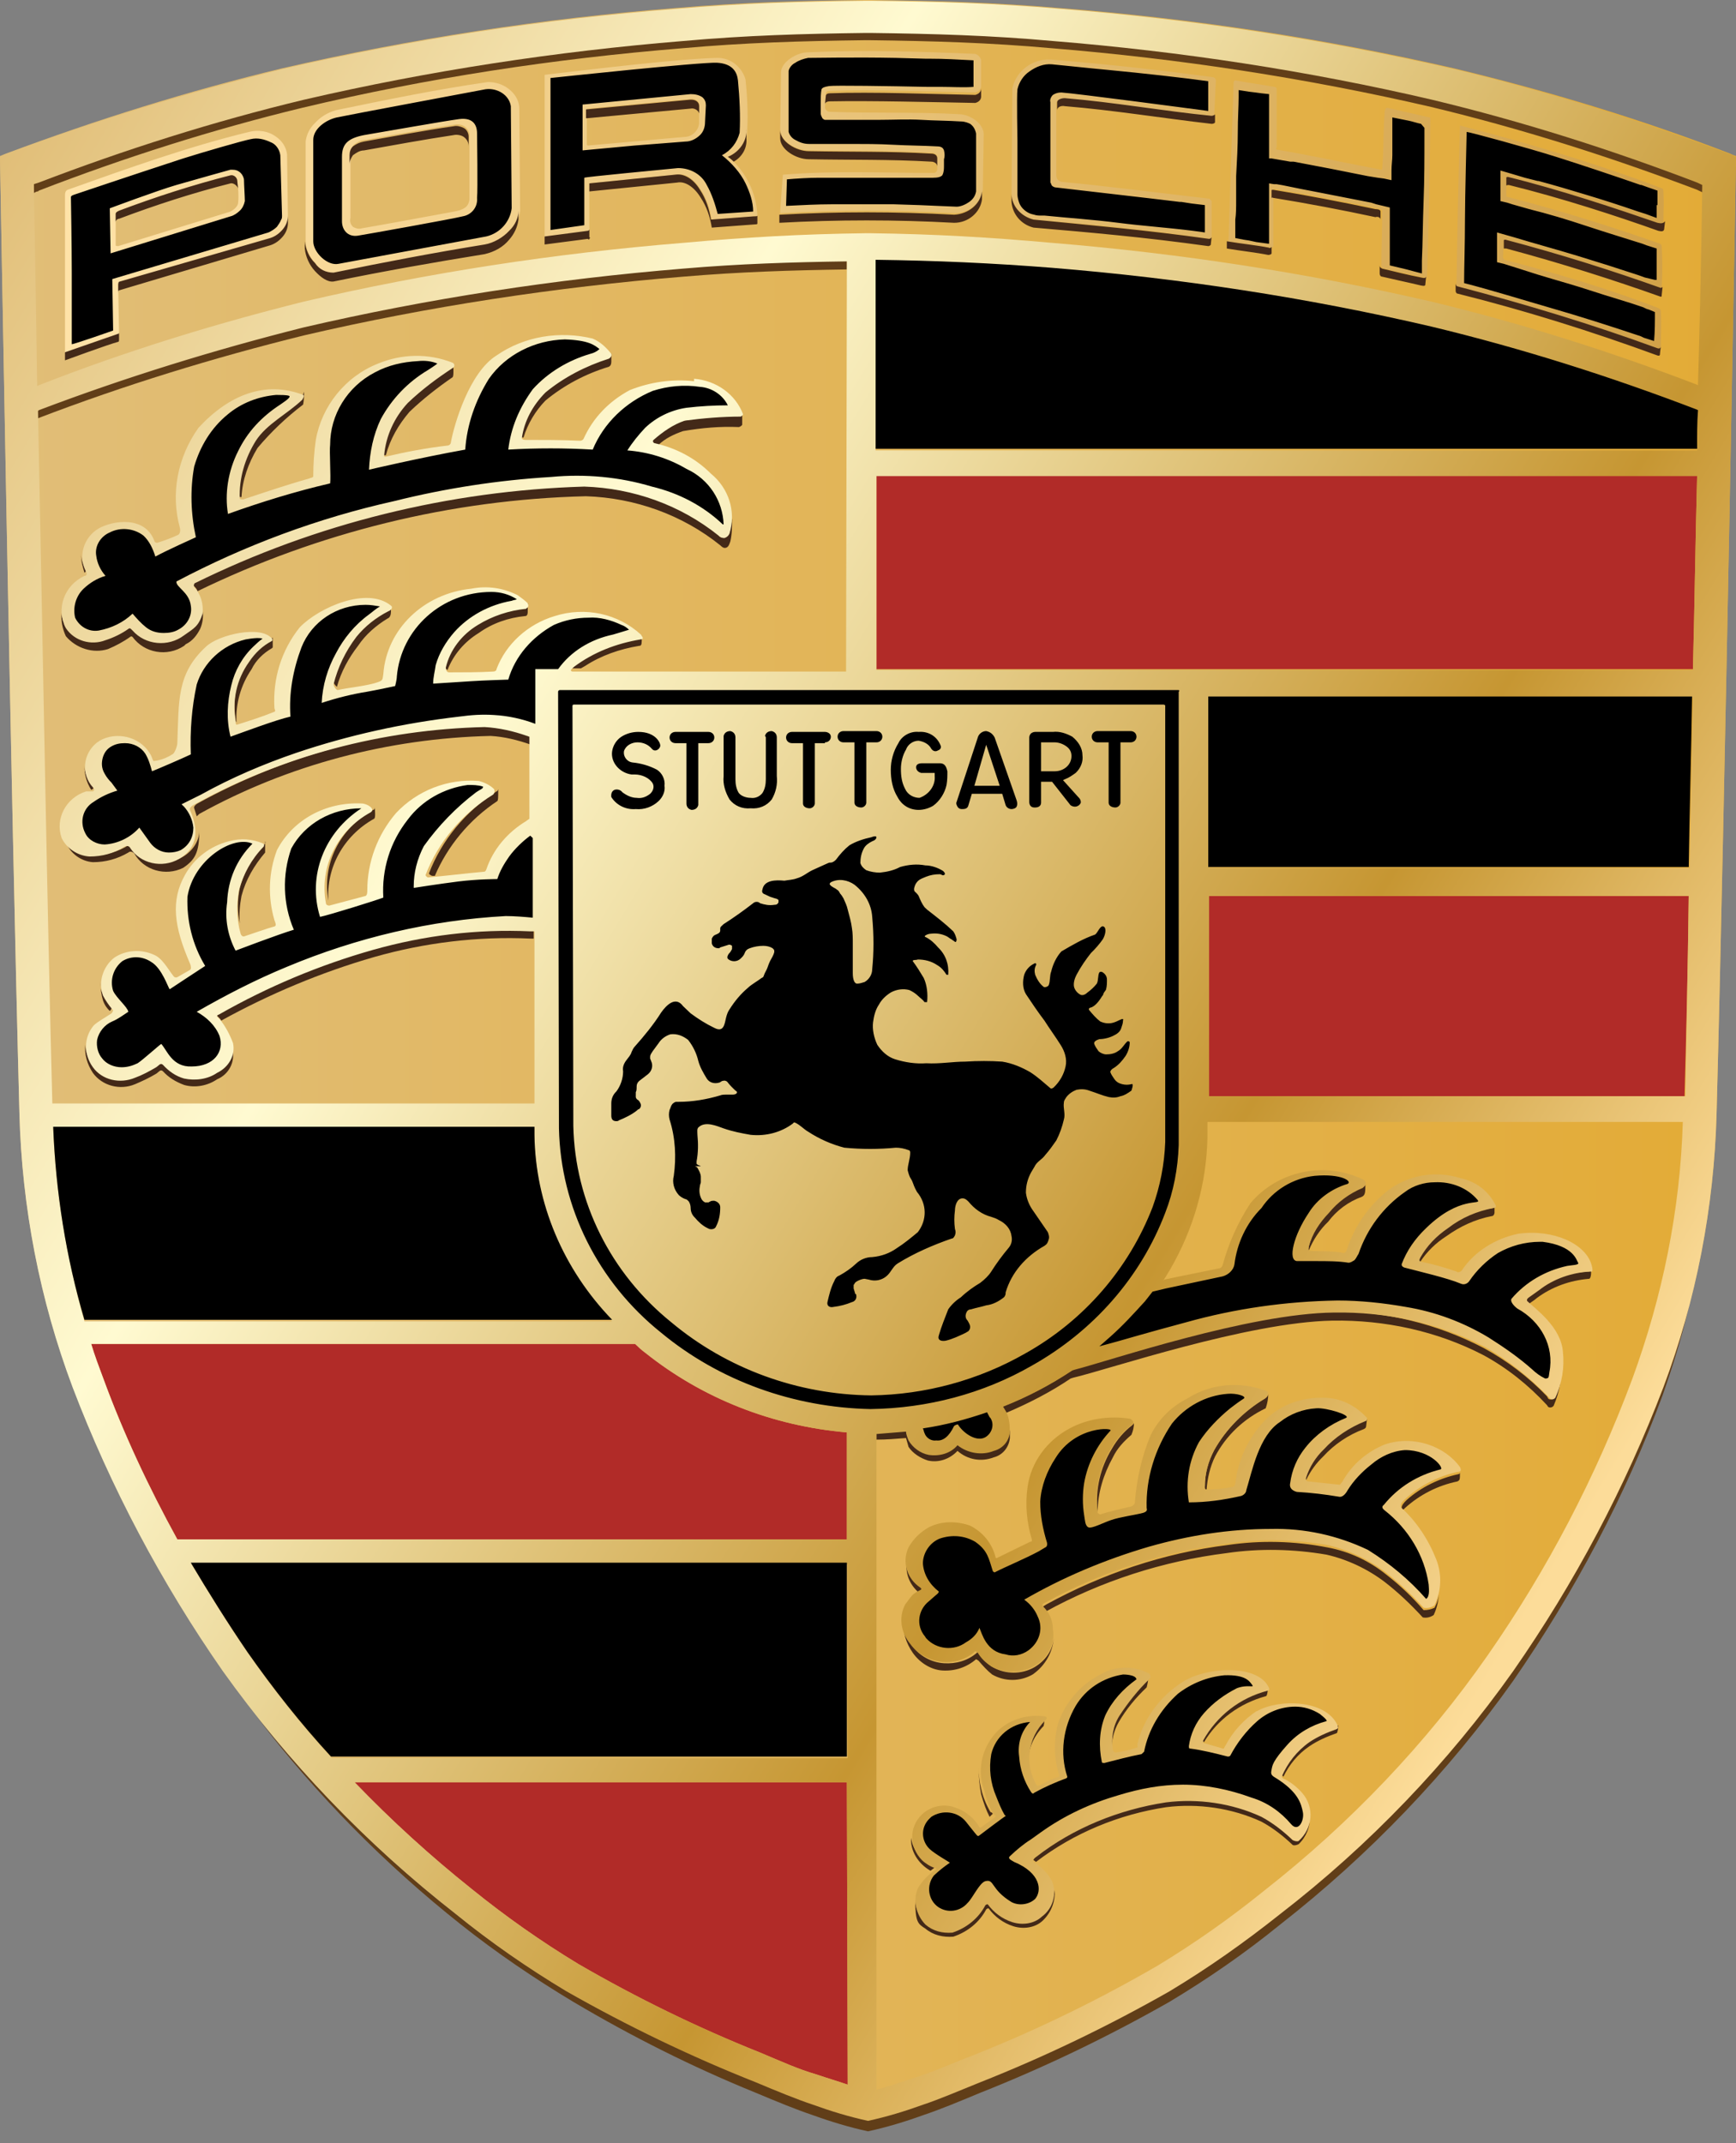
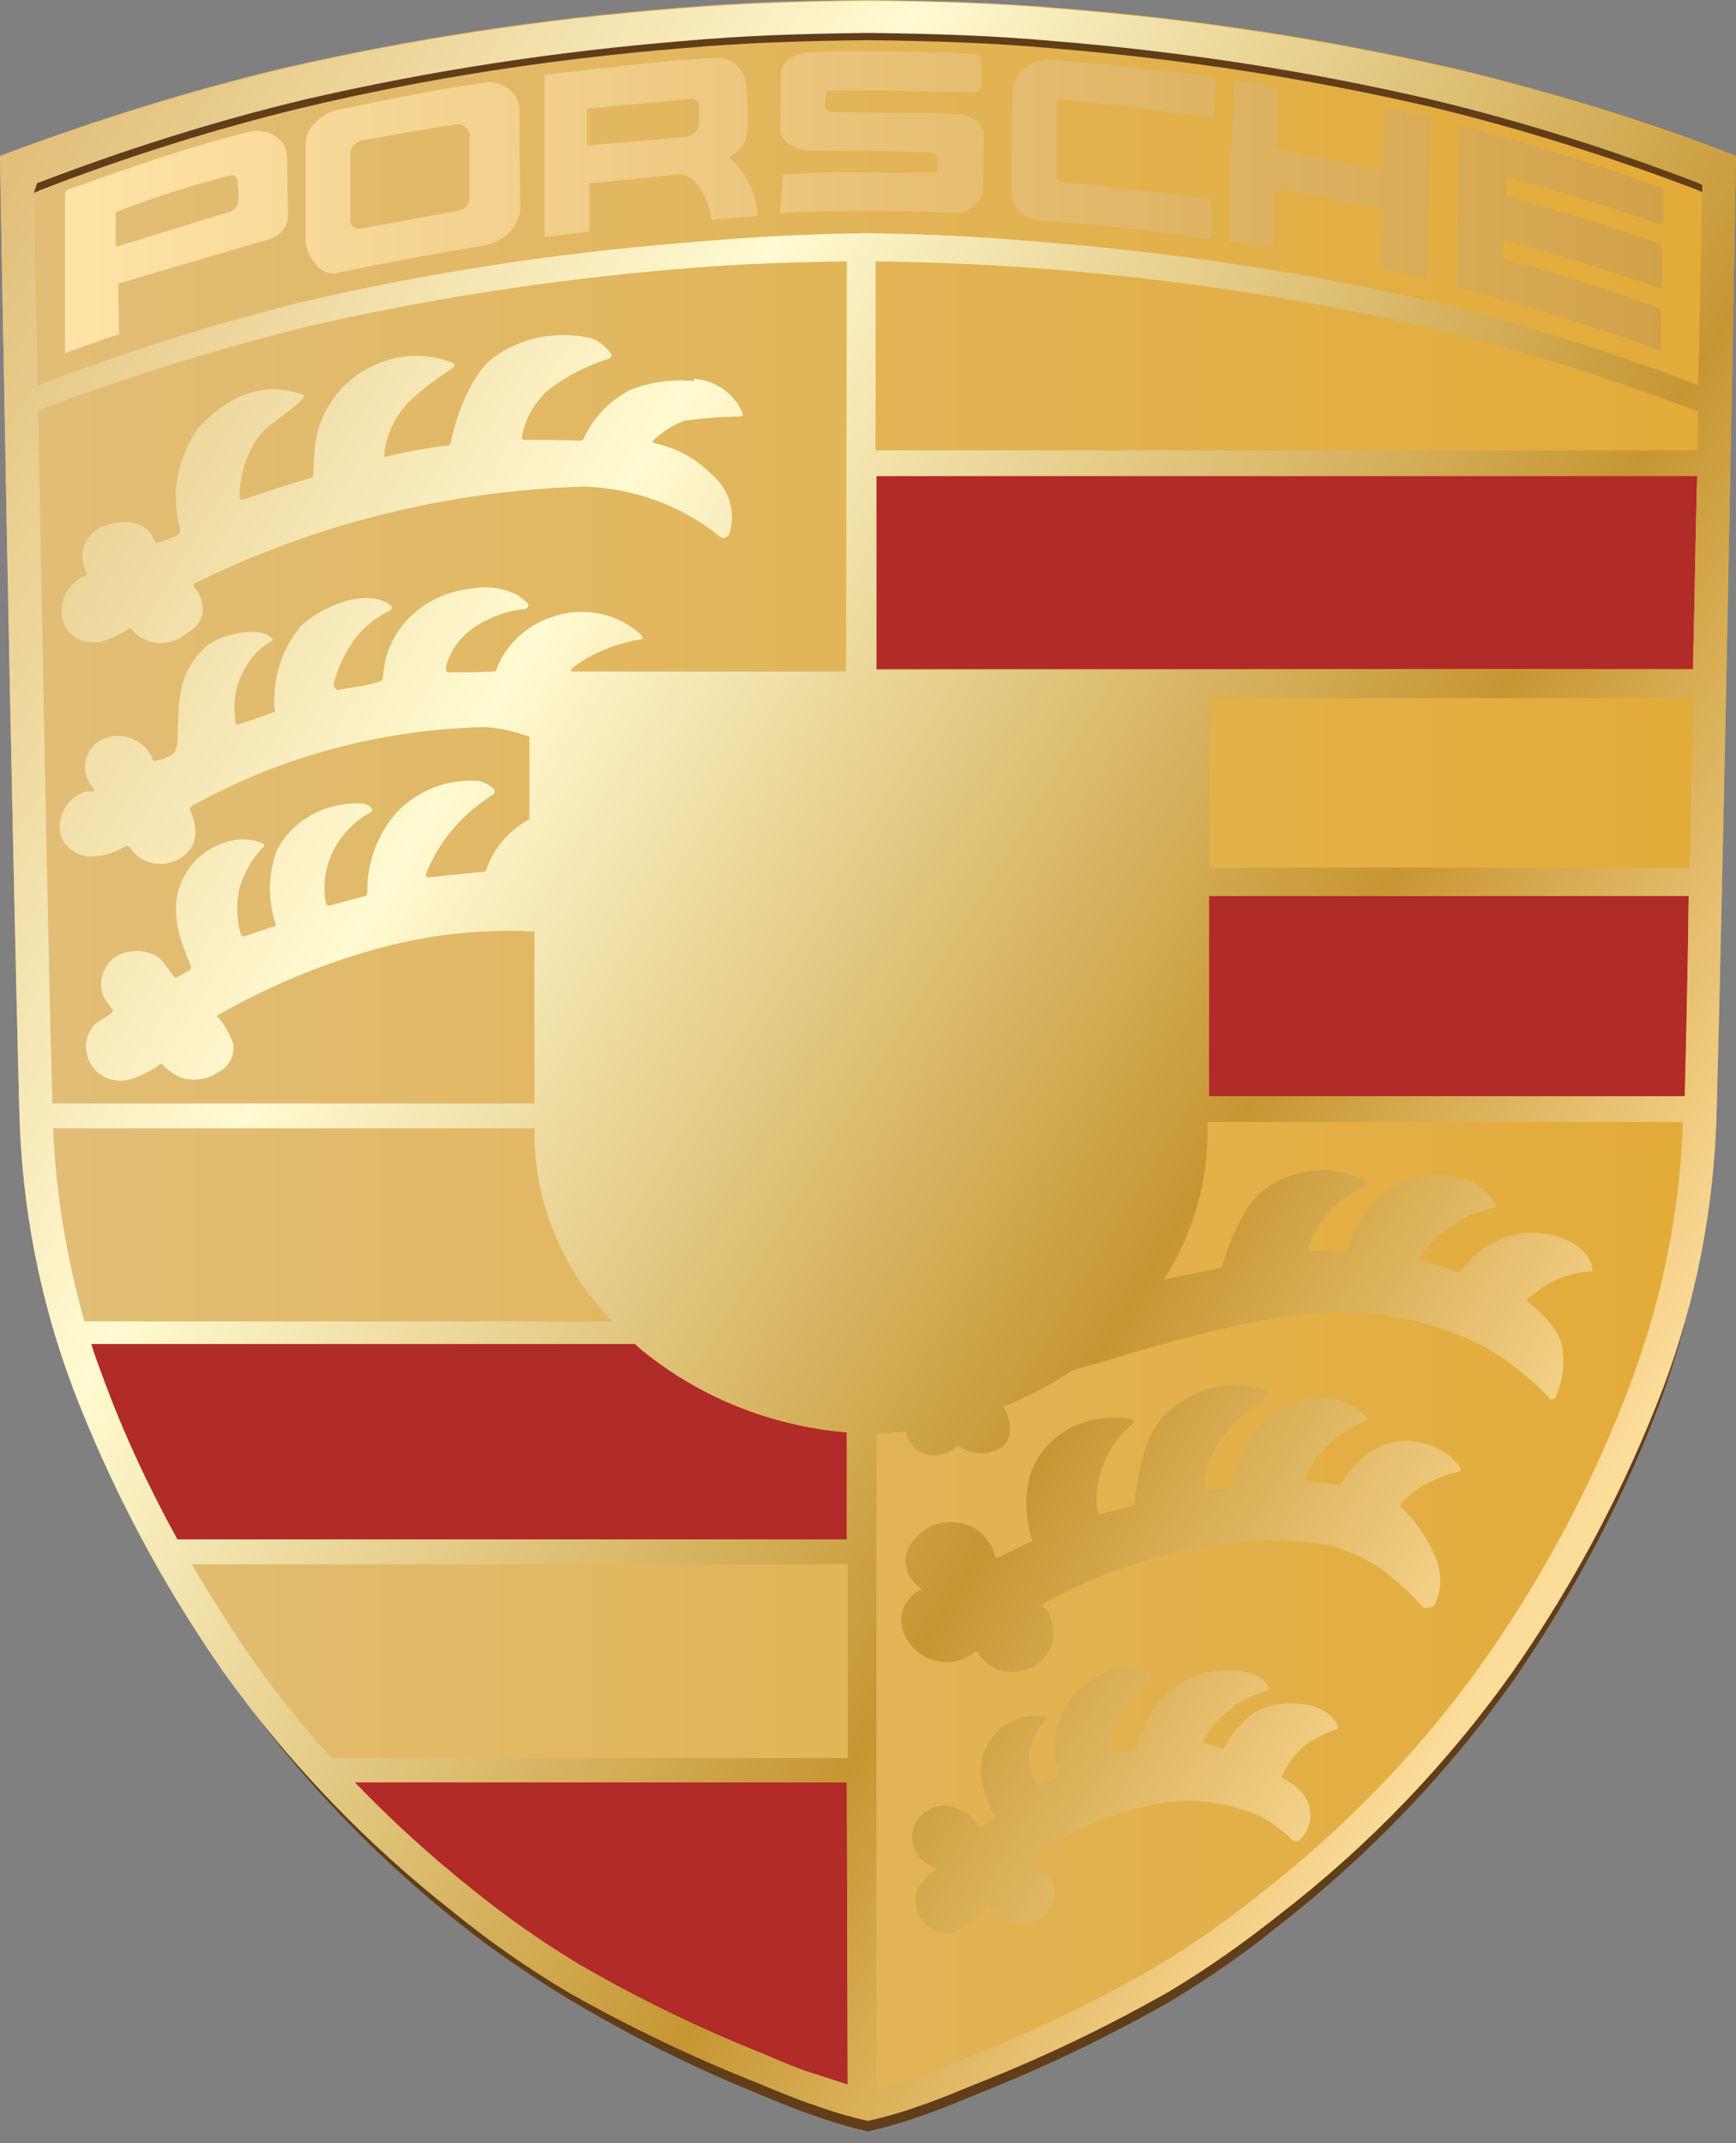
<svg xmlns="http://www.w3.org/2000/svg" width="47" height="58" viewBox="0 0 47 58" fill="none">
  <rect x="0" y="0" width="47" height="58" fill="#808080" stroke="none" />
  <g clip-path="url(#clip0_240_3690)">
    <path d="M46.84 4.157C44.417 3.221 41.902 2.46 39.365 1.85C35.867 1.045 32.301 0.501 28.689 0.218C26.929 0.065 25.329 0.022 23.569 0H23.409C21.648 0.022 20.048 0.065 18.288 0.218C14.699 0.501 11.133 1.045 7.635 1.85C5.098 2.46 2.606 3.243 0.16 4.157L0 4.223C0 4.223 0.297 21.549 0.526 30.125C0.594 32.65 1.074 35.153 1.966 37.526C2.995 40.225 4.366 42.815 6.035 45.209C7.795 47.691 9.921 49.911 12.344 51.783C13.305 52.545 14.287 53.241 15.339 53.873C16.985 54.809 18.699 55.636 20.46 56.332C21.054 56.572 21.557 56.789 22.014 56.942C22.494 57.116 22.997 57.268 23.5 57.377C24.003 57.268 24.506 57.116 24.986 56.942C25.443 56.789 25.969 56.572 26.54 56.332C28.301 55.636 30.015 54.809 31.661 53.873C32.712 53.241 33.718 52.545 34.656 51.783C37.079 49.889 39.205 47.669 40.965 45.209C42.634 42.815 44.005 40.225 45.034 37.526C45.926 35.153 46.406 32.65 46.474 30.125C46.703 21.549 47 4.223 47 4.223C46.931 4.201 46.886 4.179 46.84 4.157Z" fill="url(#paint0_linear_240_3690)" />
    <path d="M22.928 48.235H9.601C10.584 49.258 11.658 50.238 12.779 51.13C13.693 51.87 14.653 52.545 15.659 53.154C17.236 54.069 18.882 54.874 20.574 55.549C21.145 55.788 21.625 56.006 22.083 56.136C22.403 56.245 22.7 56.332 22.951 56.419L22.928 48.235ZM22.928 38.767C20.917 38.593 19.019 37.852 17.488 36.612C17.396 36.547 17.305 36.459 17.213 36.372H2.469C2.56 36.677 2.674 36.982 2.789 37.286C3.337 38.788 4.023 40.247 4.8 41.662H22.928V38.767ZM45.72 24.248H32.712V25.206V29.668H45.605C45.651 28.079 45.697 26.207 45.72 24.248ZM45.948 12.864H23.729V18.11H45.834C45.88 16.303 45.903 14.518 45.948 12.864Z" fill="#B12B28" />
    <path d="M45.72 35.35C45.423 36.46 45.011 37.526 45.011 37.526C43.983 40.225 42.611 42.816 40.942 45.21C39.182 47.691 37.056 49.911 34.633 51.783C33.673 52.545 32.69 53.242 31.638 53.873C29.992 54.809 28.278 55.636 26.518 56.333C25.923 56.572 25.42 56.79 24.963 56.942C24.483 57.116 23.98 57.269 23.477 57.377C22.974 57.269 22.471 57.116 21.991 56.942C21.534 56.79 21.009 56.572 20.437 56.333C18.677 55.636 16.962 54.809 15.316 53.873C14.265 53.242 13.259 52.545 12.322 51.783C10.31 50.216 8.504 48.41 6.927 46.429L6.995 46.516C8.573 48.584 10.424 50.456 12.482 52.088C13.442 52.85 14.47 53.547 15.522 54.178C17.099 55.114 18.745 55.941 20.46 56.638C21.031 56.877 21.557 57.095 22.014 57.247C22.494 57.421 22.997 57.573 23.5 57.682C24.003 57.573 24.506 57.421 24.986 57.247C25.443 57.095 25.969 56.877 26.541 56.638C28.301 55.941 30.015 55.114 31.661 54.178C32.713 53.547 33.719 52.85 34.656 52.088C37.079 50.194 39.205 47.974 40.965 45.493C42.634 43.077 44.006 40.487 45.011 37.766C45.286 36.982 45.537 36.177 45.72 35.371V35.35Z" fill="#613E18" />
-     <path d="M46.132 5.224C46.086 5.202 46.04 5.18 45.994 5.159L45.949 5.137C43.594 4.244 41.194 3.483 38.748 2.895C35.364 2.111 31.936 1.589 28.484 1.306C26.792 1.154 25.26 1.11 23.546 1.088H23.409C21.694 1.11 20.163 1.154 18.471 1.306C14.996 1.589 11.567 2.111 8.184 2.917C5.761 3.504 3.361 4.266 1.052 5.159L1.029 5.18C0.983 5.18 0.96 5.202 0.915 5.224V4.897L1.052 4.832C3.383 3.94 5.761 3.178 8.184 2.59C11.567 1.807 14.996 1.262 18.448 0.979C20.14 0.827 21.671 0.783 23.386 0.762H23.523C25.238 0.783 26.769 0.827 28.461 0.979C31.913 1.262 35.364 1.785 38.725 2.568C41.171 3.156 43.571 3.918 45.926 4.81L45.971 4.832C46.017 4.854 46.063 4.876 46.109 4.897L46.132 5.224Z" fill="#613E18" />
-     <path d="M22.928 7.292C21.42 7.314 20.025 7.358 18.494 7.488C15.042 7.771 11.59 8.294 8.23 9.077C5.761 9.687 3.36 10.427 1.029 11.319H1.006V11.014L1.029 10.993C3.383 10.1 5.784 9.36 8.23 8.751C11.59 7.967 15.019 7.445 18.494 7.162C20.025 7.031 21.42 6.988 22.928 6.966V7.292Z" fill="#613E18" />
-     <path d="M39.525 39.855V39.964C39.525 40.051 39.502 40.073 39.456 40.094C38.931 40.203 38.45 40.443 38.039 40.813C38.016 40.834 37.993 40.856 37.971 40.878L37.948 40.856V40.813C37.948 40.747 37.993 40.682 38.085 40.595C38.473 40.247 38.976 40.007 39.479 39.898C39.502 39.898 39.525 39.877 39.525 39.855ZM36.942 38.44C36.507 38.593 36.119 38.854 35.822 39.18C35.593 39.398 35.433 39.659 35.342 39.942C35.342 39.942 35.319 40.007 35.364 40.051C35.479 39.811 35.639 39.594 35.822 39.42C36.119 39.093 36.507 38.832 36.919 38.679C36.965 38.658 36.987 38.636 36.987 38.593L37.01 38.397C37.01 38.418 36.987 38.44 36.942 38.44ZM34.244 37.852C33.673 38.179 33.193 38.679 32.873 39.245C32.713 39.55 32.621 39.877 32.621 40.225C32.621 40.269 32.621 40.29 32.644 40.312H32.667C32.69 40.007 32.758 39.703 32.896 39.42C33.193 38.854 33.673 38.397 34.267 38.114C34.313 37.983 34.336 37.852 34.336 37.722C34.336 37.765 34.313 37.809 34.244 37.852ZM30.655 38.571C30.427 38.745 30.244 38.962 30.107 39.202C29.787 39.724 29.649 40.312 29.718 40.922C29.718 40.399 29.878 39.898 30.13 39.441C30.244 39.202 30.427 39.006 30.632 38.832C30.678 38.723 30.701 38.614 30.701 38.505C30.701 38.527 30.678 38.549 30.655 38.571ZM24.963 43.055C24.986 43.055 24.986 43.033 24.986 43.011C24.986 43.011 24.986 42.989 24.963 42.989C24.735 42.815 24.575 42.554 24.552 42.271C24.506 42.576 24.62 42.88 24.872 43.098C24.872 43.098 24.918 43.076 24.963 43.055ZM36.873 32.128C36.507 32.28 36.187 32.52 35.959 32.824C35.707 33.086 35.525 33.39 35.433 33.739C35.433 33.782 35.41 33.826 35.433 33.847C35.547 33.564 35.73 33.281 35.959 33.064C36.187 32.759 36.507 32.52 36.873 32.389C36.965 32.345 36.965 32.258 36.965 32.062C36.942 32.062 36.919 32.106 36.873 32.128ZM40.416 32.694C39.959 32.759 39.548 32.933 39.182 33.216C38.862 33.434 38.611 33.717 38.428 34.043C38.428 34.065 38.359 34.13 38.45 34.152C38.633 33.869 38.885 33.63 39.159 33.456C39.525 33.194 39.936 32.998 40.394 32.911C40.439 32.911 40.462 32.846 40.462 32.824V32.65C40.462 32.65 40.439 32.672 40.416 32.694ZM43.068 34.348C43.068 34.392 43.045 34.413 43.023 34.413C42.52 34.435 42.039 34.587 41.651 34.892C41.537 34.957 41.445 35.044 41.354 35.132C41.285 35.175 41.285 35.219 41.308 35.24C41.331 35.262 41.354 35.284 41.377 35.306C41.445 35.24 41.537 35.197 41.605 35.132C42.017 34.827 42.497 34.653 43.023 34.609C43.068 34.609 43.091 34.457 43.068 34.348ZM27.341 38.658V38.701C27.318 38.962 27.135 39.18 26.86 39.245C26.541 39.376 26.175 39.311 25.923 39.071C25.74 39.289 25.443 39.376 25.169 39.333C24.94 39.289 24.735 39.137 24.597 38.941C24.552 38.832 24.529 38.745 24.529 38.701H24.506C24.255 38.723 23.98 38.745 23.729 38.745V38.962C24.003 38.962 24.255 38.941 24.529 38.919C24.552 39.006 24.575 39.071 24.597 39.158C24.712 39.333 24.918 39.463 25.123 39.528C25.42 39.594 25.718 39.485 25.923 39.267C26.198 39.507 26.563 39.572 26.906 39.441C27.158 39.376 27.318 39.158 27.341 38.919C27.341 38.832 27.341 38.745 27.341 38.658ZM28.003 45.123C27.661 45.318 27.226 45.318 26.883 45.123C26.746 45.035 26.609 44.905 26.518 44.774C26.495 44.731 26.472 44.709 26.449 44.731C26.198 44.948 25.878 45.035 25.558 45.014C25.215 44.992 24.895 44.818 24.689 44.535C24.552 44.339 24.46 44.099 24.46 43.838V43.86C24.437 44.165 24.529 44.469 24.712 44.731C24.895 44.992 25.192 45.188 25.512 45.21C25.855 45.231 26.175 45.123 26.426 44.905C26.426 44.905 26.472 44.927 26.495 44.948C26.609 45.079 26.723 45.21 26.86 45.318C27.203 45.514 27.615 45.514 27.958 45.318C28.301 45.079 28.506 44.709 28.529 44.317C28.506 44.665 28.301 44.948 28.003 45.123ZM36.187 46.733C35.936 46.82 35.684 46.929 35.456 47.081C35.113 47.321 34.861 47.647 34.702 48.017C34.702 48.039 34.702 48.039 34.724 48.061L34.747 48.083C34.907 47.756 35.136 47.473 35.456 47.256C35.684 47.103 35.936 46.994 36.187 46.907C36.21 46.907 36.233 46.777 36.233 46.69C36.233 46.69 36.233 46.69 36.187 46.733ZM34.336 45.688C34.336 45.71 34.336 45.71 34.313 45.71C33.536 45.884 32.896 46.385 32.553 47.06V47.125L32.598 47.147C32.964 46.537 33.559 46.102 34.267 45.906C34.313 45.906 34.313 45.776 34.336 45.688ZM31.067 45.427C30.747 45.71 30.472 46.037 30.267 46.407C30.107 46.69 30.038 47.016 30.084 47.343C30.084 47.364 30.107 47.386 30.107 47.386C30.084 47.125 30.152 46.842 30.29 46.603C30.495 46.254 30.747 45.95 31.044 45.667C31.067 45.58 31.09 45.471 31.09 45.362C31.09 45.384 31.09 45.406 31.067 45.427ZM28.232 46.516C27.889 46.864 27.729 47.343 27.843 47.822C27.798 47.408 27.958 47.016 28.255 46.712C28.278 46.624 28.278 46.537 28.278 46.45C28.278 46.472 28.255 46.494 28.232 46.516ZM26.792 49.171L26.86 49.106C26.906 49.084 26.838 49.041 26.815 49.041C26.701 48.845 26.609 48.627 26.563 48.409C26.518 48.235 26.495 48.039 26.495 47.843C26.495 48.083 26.518 48.322 26.563 48.562C26.632 48.801 26.701 48.997 26.792 49.171ZM28.209 51.783C27.981 51.979 27.683 52.023 27.409 51.935C27.135 51.848 26.906 51.674 26.746 51.457C26.723 51.435 26.678 51.457 26.678 51.478C26.495 51.827 26.175 52.11 25.786 52.218C25.512 52.24 25.26 52.175 25.055 52.001C24.872 51.848 24.78 51.631 24.78 51.413C24.78 52.023 24.849 52.066 25.055 52.197C25.26 52.371 25.535 52.436 25.809 52.414C26.198 52.284 26.518 52.023 26.701 51.674C26.701 51.674 26.746 51.631 26.769 51.653C26.929 51.87 27.158 52.044 27.432 52.131C27.706 52.218 28.026 52.175 28.232 51.979C28.461 51.761 28.575 51.457 28.552 51.152C28.529 51.413 28.415 51.631 28.209 51.783ZM25.192 50.63L25.306 50.542C25.329 50.521 25.306 50.499 25.306 50.499C24.963 50.39 24.712 50.085 24.666 49.737C24.643 50.085 24.849 50.434 25.192 50.63ZM2.286 15.498C2.332 15.476 2.332 15.433 2.309 15.389C2.24 15.258 2.195 15.128 2.195 14.997C2.195 15.193 2.24 15.346 2.286 15.498ZM2.972 27.361C3.018 27.317 3.041 27.274 3.018 27.23C2.926 27.121 2.835 26.991 2.766 26.86C2.72 26.773 2.72 26.686 2.72 26.577C2.72 26.751 2.743 26.925 2.789 27.078C2.835 27.209 2.903 27.296 2.972 27.361ZM6.287 28.34C6.264 28.623 6.104 28.863 5.852 28.972C5.601 29.146 5.258 29.189 4.961 29.124C4.755 29.059 4.549 28.928 4.412 28.776C4.344 28.71 4.298 28.776 4.206 28.819C4.023 28.928 3.818 29.037 3.635 29.102C3.246 29.276 2.766 29.168 2.515 28.819C2.4 28.667 2.309 28.471 2.309 28.275C2.286 28.536 2.355 28.797 2.515 29.037C2.766 29.385 3.246 29.516 3.658 29.342C3.863 29.255 4.046 29.168 4.229 29.059C4.298 29.015 4.344 28.928 4.412 28.993C4.572 29.168 4.755 29.276 4.984 29.363C5.281 29.45 5.624 29.385 5.875 29.211C6.195 29.08 6.378 28.732 6.287 28.406V28.34ZM5.395 22.485C5.395 22.768 5.212 23.029 4.961 23.182C4.526 23.443 3.955 23.334 3.681 22.92L3.658 22.899C3.635 22.855 3.521 22.833 3.475 22.877C3.201 23.051 2.88 23.138 2.538 23.138C2.218 23.116 1.92 22.92 1.783 22.637C1.737 22.55 1.715 22.463 1.715 22.355C1.692 22.507 1.715 22.659 1.783 22.79C1.898 23.095 2.195 23.312 2.515 23.334C2.858 23.334 3.178 23.247 3.475 23.073C3.521 23.029 3.589 23.051 3.635 23.095C3.886 23.552 4.481 23.726 4.961 23.486C5.281 23.269 5.395 23.073 5.395 22.485ZM2.469 21.375L2.515 21.353C2.538 21.331 2.538 21.288 2.515 21.244C2.378 21.092 2.286 20.918 2.286 20.722C2.286 20.94 2.332 21.157 2.469 21.375ZM7.155 22.855C6.835 23.182 6.607 23.595 6.492 24.03C6.424 24.357 6.424 24.683 6.492 24.988C6.47 24.749 6.492 24.488 6.538 24.248C6.652 23.813 6.881 23.421 7.178 23.073C7.178 23.051 7.178 23.029 7.178 22.964V22.768C7.201 22.812 7.178 22.833 7.155 22.855ZM10.104 21.919C9.19 22.42 8.71 23.399 8.893 24.379C8.824 23.486 9.304 22.616 10.127 22.159C10.173 22.137 10.15 21.963 10.15 21.854C10.15 21.897 10.127 21.919 10.104 21.919ZM11.613 23.639C11.613 23.66 11.682 23.704 11.704 23.704H11.773C12.116 22.899 12.71 22.18 13.465 21.68C13.488 21.658 13.488 21.549 13.488 21.506V21.353C13.488 21.375 13.465 21.419 13.442 21.419C12.596 21.963 11.956 22.746 11.613 23.639ZM7.361 17.283C7.11 17.413 6.904 17.609 6.744 17.849C6.401 18.328 6.287 18.894 6.378 19.459C6.378 19.481 6.378 19.525 6.401 19.547C6.378 19.046 6.515 18.545 6.812 18.11C6.927 17.871 7.132 17.675 7.361 17.544L7.384 17.522V17.218C7.384 17.261 7.384 17.261 7.361 17.283ZM10.493 16.477C10.15 16.652 9.853 16.891 9.624 17.196C9.327 17.566 9.121 18.001 9.03 18.436C9.03 18.502 9.076 18.545 9.121 18.589C9.236 18.175 9.441 17.805 9.693 17.479C9.898 17.174 10.173 16.935 10.493 16.739C10.561 16.717 10.584 16.63 10.584 16.564V16.39C10.607 16.434 10.561 16.477 10.493 16.477ZM14.219 16.412C13.739 16.456 13.305 16.586 12.893 16.848C12.459 17.109 12.139 17.522 12.024 18.001C12.024 18.067 12.07 18.11 12.116 18.132C12.276 17.718 12.573 17.37 12.962 17.131C13.328 16.869 13.762 16.717 14.219 16.673C14.288 16.673 14.288 16.586 14.288 16.521V16.325C14.31 16.369 14.265 16.39 14.219 16.412ZM15.728 18.088L15.842 18.023C16.276 17.74 16.779 17.566 17.305 17.479C17.351 17.479 17.374 17.457 17.374 17.348V17.196C17.374 17.218 17.351 17.218 17.328 17.218C16.688 17.326 16.071 17.588 15.522 17.958C15.453 18.023 15.385 18.067 15.476 18.088H15.728ZM8.161 10.753C7.681 11.058 7.247 11.449 6.881 11.863C6.584 12.342 6.424 12.886 6.47 13.43C6.47 13.452 6.492 13.452 6.538 13.452C6.561 12.995 6.721 12.538 6.972 12.124C7.338 11.689 7.75 11.297 8.207 10.949C8.23 10.84 8.23 10.709 8.23 10.601C8.207 10.688 8.184 10.731 8.161 10.753ZM12.276 9.86C12.276 9.882 12.276 9.882 12.253 9.904C11.819 10.187 11.407 10.492 11.019 10.84C10.63 11.232 10.401 11.732 10.356 12.277C10.356 12.298 10.379 12.32 10.401 12.32H10.447C10.561 11.885 10.79 11.493 11.087 11.145C11.453 10.796 11.842 10.492 12.253 10.209C12.276 10.187 12.276 10.1 12.276 10.056V9.86ZM16.482 9.643C15.842 9.817 15.271 10.122 14.768 10.557C14.425 10.905 14.196 11.341 14.105 11.819C14.105 11.841 14.15 11.841 14.173 11.841C14.288 11.471 14.493 11.123 14.768 10.84C15.271 10.426 15.842 10.122 16.482 9.926C16.528 9.904 16.551 9.86 16.551 9.795V9.556C16.551 9.599 16.505 9.621 16.482 9.643ZM20.025 11.254C19.523 11.254 19.02 11.297 18.517 11.384C18.197 11.493 17.899 11.667 17.671 11.906C17.648 11.928 17.648 11.972 17.694 11.993L17.831 12.037C18.014 11.863 18.242 11.754 18.494 11.667C18.997 11.58 19.5 11.536 20.003 11.558C20.025 11.558 20.094 11.515 20.094 11.493V11.232C20.094 11.232 20.048 11.232 20.025 11.254ZM5.464 16.586C5.349 16.935 5.235 16.978 4.961 17.174C4.686 17.348 4.366 17.392 4.046 17.326C3.841 17.261 3.681 17.152 3.543 17C3.521 16.978 3.498 16.978 3.475 17C3.292 17.131 3.063 17.218 2.858 17.305C2.469 17.457 2.012 17.305 1.783 16.978C1.76 16.956 1.76 16.935 1.737 16.891V16.869L1.692 16.76V16.739C1.692 16.717 1.669 16.673 1.669 16.652V16.63C1.669 16.586 1.669 16.564 1.669 16.521V16.586C1.646 16.804 1.692 17.022 1.783 17.218C2.058 17.544 2.515 17.696 2.926 17.566C3.132 17.479 3.338 17.37 3.521 17.239C3.543 17.218 3.566 17.218 3.589 17.239C3.909 17.675 4.526 17.784 4.984 17.479L5.029 17.435C5.212 17.348 5.327 17.196 5.418 17.022C5.487 16.869 5.509 16.695 5.487 16.521C5.487 16.543 5.487 16.564 5.487 16.586H5.464ZM19.751 14.431C19.728 14.497 19.66 14.54 19.591 14.54C19.545 14.562 19.477 14.54 19.454 14.475C18.425 13.648 17.145 13.191 15.819 13.147C12.139 13.256 8.527 14.148 5.258 15.737C5.235 15.759 5.189 15.825 5.235 15.846C5.281 15.89 5.327 15.933 5.349 15.999C8.618 14.41 12.207 13.517 15.865 13.43C17.191 13.474 18.471 13.931 19.5 14.758C19.545 14.801 19.591 14.845 19.66 14.823C19.728 14.801 19.751 14.714 19.774 14.649C19.82 14.453 19.82 14.236 19.82 14.04C19.797 14.192 19.774 14.301 19.751 14.431ZM14.379 19.873C14.013 19.742 13.625 19.655 13.236 19.634C10.47 19.699 7.75 20.417 5.349 21.745C5.304 21.767 5.235 21.832 5.258 21.876C5.281 21.941 5.304 22.028 5.327 22.093C5.349 22.072 5.372 22.05 5.395 22.028C7.795 20.7 10.516 19.982 13.282 19.917C13.648 19.938 14.013 20.026 14.379 20.156C14.402 20.156 14.425 20.156 14.425 20.178V19.895C14.425 19.873 14.402 19.873 14.379 19.873ZM14.448 25.141V25.184H14.333C12.893 25.119 11.476 25.271 10.081 25.663C8.618 26.077 7.224 26.664 5.921 27.404C5.829 27.448 5.829 27.448 5.921 27.535C5.944 27.557 5.967 27.578 5.989 27.622C7.292 26.904 8.687 26.316 10.127 25.902C11.499 25.511 12.939 25.337 14.356 25.402H14.448V25.141ZM29.009 37.091C28.438 37.482 27.798 37.809 27.135 38.07L27.226 38.222V38.244C27.843 37.983 28.438 37.678 28.986 37.308L29.055 37.286C29.992 37.069 33.764 35.785 36.073 35.741C37.49 35.719 38.908 36.024 40.165 36.677C40.805 37.025 41.377 37.482 41.88 38.026C41.902 38.048 41.902 38.092 41.971 38.092C42.017 38.092 42.039 38.07 42.062 38.048C42.222 37.678 42.291 37.286 42.268 36.895C42.268 37.221 42.177 37.526 42.062 37.831C42.039 37.852 42.017 37.874 41.971 37.874C41.902 37.874 41.902 37.809 41.88 37.787C41.377 37.265 40.805 36.829 40.165 36.481C38.908 35.828 37.513 35.48 36.073 35.502C33.764 35.523 30.038 36.829 29.101 37.047L29.009 37.091ZM38.839 43.512C38.748 43.555 38.656 43.577 38.542 43.577C38.245 43.229 37.902 42.902 37.536 42.619C37.079 42.249 36.53 41.988 35.936 41.879C35.044 41.705 34.13 41.683 33.239 41.814C31.501 42.032 29.832 42.598 28.324 43.425C28.255 43.468 28.209 43.49 28.232 43.533C28.255 43.577 28.278 43.599 28.301 43.621C29.809 42.793 31.478 42.249 33.216 42.032C34.107 41.901 35.022 41.923 35.913 42.075C36.485 42.206 37.033 42.467 37.49 42.815C37.856 43.098 38.199 43.425 38.519 43.773C38.611 43.795 38.725 43.773 38.816 43.708C38.908 43.512 38.953 43.294 38.953 43.098C38.953 43.251 38.908 43.381 38.839 43.512ZM35.136 49.737C35.09 49.759 35.022 49.737 34.976 49.715C34.724 49.476 34.45 49.258 34.13 49.084C33.33 48.714 32.438 48.583 31.547 48.692C30.267 48.888 29.032 49.389 28.026 50.172C27.958 50.216 27.935 50.281 27.958 50.325L28.049 50.39C29.078 49.606 30.29 49.106 31.57 48.91C32.438 48.801 33.353 48.932 34.153 49.302C34.473 49.476 34.747 49.694 34.999 49.933C35.044 49.955 35.113 49.933 35.159 49.911C35.364 49.715 35.479 49.432 35.456 49.171C35.433 49.389 35.319 49.606 35.136 49.737Z" fill="#432918" />
+     <path d="M46.132 5.224C46.086 5.202 46.04 5.18 45.994 5.159L45.949 5.137C43.594 4.244 41.194 3.483 38.748 2.895C35.364 2.111 31.936 1.589 28.484 1.306C26.792 1.154 25.26 1.11 23.546 1.088H23.409C21.694 1.11 20.163 1.154 18.471 1.306C14.996 1.589 11.567 2.111 8.184 2.917C5.761 3.504 3.361 4.266 1.052 5.159L1.029 5.18C0.983 5.18 0.96 5.202 0.915 5.224L1.052 4.832C3.383 3.94 5.761 3.178 8.184 2.59C11.567 1.807 14.996 1.262 18.448 0.979C20.14 0.827 21.671 0.783 23.386 0.762H23.523C25.238 0.783 26.769 0.827 28.461 0.979C31.913 1.262 35.364 1.785 38.725 2.568C41.171 3.156 43.571 3.918 45.926 4.81L45.971 4.832C46.017 4.854 46.063 4.876 46.109 4.897L46.132 5.224Z" fill="#613E18" />
    <path d="M31.524 34.631L31.73 34.587L33.01 34.326C33.055 34.326 33.101 34.261 33.101 34.239C33.261 33.651 33.513 33.085 33.855 32.563C34.587 31.692 35.867 31.409 36.919 31.931C36.987 31.975 36.987 32.062 36.942 32.106C36.919 32.127 36.919 32.127 36.896 32.149C36.53 32.301 36.21 32.541 35.981 32.824C35.73 33.085 35.524 33.39 35.433 33.738C35.433 33.782 35.41 33.825 35.456 33.847C35.502 33.869 36.142 33.847 36.37 33.912C36.416 33.912 36.439 33.891 36.462 33.825C36.667 33.194 37.056 32.628 37.582 32.215C38.13 31.801 38.862 31.67 39.548 31.888C39.959 31.975 40.302 32.236 40.485 32.606C40.508 32.628 40.508 32.693 40.439 32.693C39.982 32.78 39.571 32.955 39.205 33.237C38.885 33.455 38.633 33.716 38.45 34.043C38.45 34.065 38.382 34.13 38.496 34.152C38.816 34.217 39.113 34.304 39.433 34.413C39.479 34.456 39.548 34.413 39.571 34.391C39.913 33.869 40.485 33.52 41.102 33.39C42.039 33.259 42.931 33.651 43.091 34.239C43.114 34.326 43.137 34.435 43.068 34.413C42.565 34.435 42.062 34.609 41.674 34.913C41.582 34.979 41.491 35.044 41.399 35.109C41.331 35.153 41.331 35.197 41.354 35.218C41.559 35.414 42.268 35.915 42.314 36.59C42.359 37.003 42.291 37.438 42.108 37.83C42.085 37.852 42.062 37.874 42.017 37.874C41.971 37.874 41.948 37.83 41.925 37.809C41.422 37.286 40.851 36.829 40.211 36.459C38.953 35.806 37.559 35.501 36.119 35.523C33.81 35.545 30.038 36.829 29.101 37.068L29.032 37.09C29.032 37.09 29.558 36.568 31.524 34.631ZM37.49 39.093C37.01 39.289 36.599 39.637 36.347 40.094C36.324 40.116 36.279 40.203 36.256 40.181C36.027 40.159 35.639 40.116 35.433 40.094C35.319 40.094 35.364 40.007 35.364 39.985C35.456 39.702 35.616 39.441 35.844 39.223C36.142 38.897 36.53 38.636 36.965 38.462C36.987 38.462 37.01 38.44 37.01 38.396V38.374C36.713 38.048 36.302 37.83 35.844 37.83C35.273 37.809 34.701 38.004 34.29 38.396C33.81 38.875 33.513 39.506 33.444 40.159C33.421 40.225 33.398 40.246 33.353 40.246C33.124 40.29 32.895 40.312 32.644 40.312C32.598 40.312 32.598 40.268 32.621 40.225C32.621 39.876 32.712 39.55 32.873 39.245C33.193 38.679 33.673 38.2 34.244 37.852C34.336 37.787 34.336 37.678 34.313 37.656C33.604 37.373 32.781 37.438 32.141 37.852C31.707 38.07 31.364 38.418 31.158 38.831C30.907 39.419 30.77 40.05 30.724 40.682C30.701 40.725 30.678 40.747 30.632 40.769C30.358 40.834 30.061 40.899 29.787 40.986C29.764 40.986 29.741 40.965 29.718 40.943C29.627 40.334 29.764 39.724 30.084 39.202C30.221 38.962 30.404 38.745 30.632 38.57C30.678 38.549 30.701 38.483 30.655 38.44C30.632 38.418 30.609 38.396 30.587 38.396C30.038 38.309 29.444 38.396 28.963 38.657C28.346 38.984 27.912 39.572 27.82 40.246C27.752 40.725 27.798 41.204 27.935 41.661C27.935 41.683 27.958 41.727 27.889 41.727C27.706 41.814 27.18 42.075 26.998 42.162C26.998 42.162 26.952 42.184 26.952 42.14C26.86 41.77 26.609 41.465 26.266 41.291C25.9 41.161 25.489 41.161 25.146 41.335C24.917 41.465 24.734 41.639 24.597 41.879C24.414 42.271 24.552 42.728 24.917 42.967C24.94 42.989 24.963 43.011 24.917 43.032C24.689 43.141 24.689 43.185 24.506 43.424C24.323 43.773 24.392 44.186 24.643 44.491C25.009 44.992 25.74 45.144 26.266 44.796C26.312 44.774 26.358 44.73 26.403 44.687C26.403 44.687 26.449 44.709 26.472 44.73C26.563 44.883 26.677 44.992 26.837 45.1C27.203 45.296 27.615 45.296 27.98 45.1C28.346 44.904 28.575 44.513 28.506 44.099C28.506 43.86 28.415 43.642 28.232 43.468C28.209 43.424 28.232 43.403 28.323 43.359C29.832 42.532 31.524 41.988 33.238 41.77C34.13 41.639 35.044 41.661 35.936 41.814C36.507 41.944 37.056 42.205 37.513 42.554C37.879 42.837 38.222 43.163 38.542 43.511C38.633 43.533 38.748 43.511 38.839 43.446C39.022 43.054 39.045 42.619 38.885 42.205C38.679 41.683 38.359 41.182 37.925 40.791V40.747C37.925 40.682 37.97 40.638 38.062 40.551C38.45 40.203 38.953 39.942 39.479 39.833C39.548 39.833 39.571 39.789 39.525 39.702C39.113 39.136 38.267 38.831 37.49 39.093ZM47 4.244C47 4.244 46.703 21.549 46.474 30.147C46.406 32.672 45.926 35.175 45.034 37.547C44.005 40.246 42.634 42.837 40.965 45.231C39.205 47.712 37.079 49.933 34.656 51.804C33.696 52.566 32.712 53.263 31.661 53.894C30.015 54.83 28.301 55.657 26.54 56.354C25.946 56.593 25.443 56.811 24.986 56.963C24.506 57.137 24.003 57.29 23.5 57.399C22.997 57.29 22.494 57.137 22.014 56.963C21.557 56.811 21.031 56.593 20.46 56.354C18.699 55.657 16.985 54.83 15.339 53.894C14.287 53.263 13.282 52.566 12.344 51.804C9.921 49.911 7.795 47.691 6.035 45.231C4.366 42.837 2.995 40.246 1.966 37.547C1.074 35.175 0.594 32.672 0.526 30.147C0.297 21.57 0 4.244 0 4.244L0.16 4.179C2.583 3.265 5.098 2.503 7.635 1.872C11.133 1.066 14.699 0.522 18.311 0.239C20.071 0.087 21.671 0.043 23.431 0.021H23.591C25.375 0.043 26.952 0.087 28.712 0.239C32.301 0.522 35.867 1.066 39.388 1.872C41.925 2.481 44.417 3.265 46.863 4.179C46.909 4.201 46.954 4.222 47 4.244ZM2.286 35.762H16.573C15.248 34.391 14.493 32.606 14.47 30.756V30.538H1.44C1.509 32.301 1.806 34.065 2.286 35.762ZM22.928 48.235H9.601C10.584 49.258 11.659 50.237 12.779 51.13C13.693 51.87 14.653 52.545 15.659 53.154C17.236 54.068 18.882 54.874 20.574 55.548C21.145 55.788 21.625 56.005 22.083 56.136C22.403 56.245 22.7 56.332 22.951 56.419L22.928 48.235ZM22.928 42.336H5.189C5.669 43.141 6.172 43.947 6.721 44.752C7.407 45.732 8.161 46.689 8.984 47.582H22.951V42.336H22.928ZM22.928 38.766C20.917 38.592 19.02 37.852 17.465 36.611C17.373 36.546 17.282 36.459 17.191 36.372H2.469C2.56 36.677 2.675 36.981 2.789 37.286C3.338 38.788 4.023 40.246 4.801 41.661H22.928V38.766ZM22.928 7.074C21.42 7.096 20.025 7.139 18.494 7.27C15.042 7.553 11.613 8.075 8.23 8.859C5.806 9.468 3.406 10.208 1.052 11.101L1.029 11.123C1.143 16.695 1.28 24.77 1.417 29.864H14.47V25.206H14.356C12.916 25.14 11.498 25.314 10.104 25.706C8.641 26.12 7.247 26.707 5.944 27.448C5.852 27.491 5.852 27.491 5.944 27.578C6.104 27.774 6.218 27.992 6.309 28.231C6.378 28.558 6.195 28.884 5.875 29.037C5.624 29.211 5.281 29.254 4.983 29.189C4.755 29.124 4.572 28.993 4.412 28.819C4.343 28.754 4.298 28.841 4.229 28.884C4.046 28.993 3.84 29.102 3.658 29.167C3.246 29.341 2.766 29.232 2.515 28.884C2.263 28.536 2.263 28.079 2.537 27.752C2.652 27.643 2.857 27.535 3.018 27.426C3.04 27.404 3.086 27.339 3.04 27.317C2.949 27.208 2.857 27.078 2.789 26.947C2.652 26.577 2.789 26.163 3.086 25.924C3.406 25.706 3.818 25.684 4.161 25.837C4.389 25.924 4.549 26.229 4.686 26.403C4.709 26.446 4.755 26.468 4.801 26.446L5.143 26.25C5.189 26.229 5.166 26.12 5.143 26.076C4.709 25.075 4.618 24.378 5.006 23.682C5.258 23.225 5.692 22.898 6.195 22.768C6.515 22.681 6.835 22.702 7.132 22.833C7.155 22.855 7.155 22.898 7.132 22.92C6.812 23.247 6.584 23.66 6.469 24.096C6.401 24.487 6.401 24.879 6.515 25.271C6.538 25.336 6.584 25.358 6.629 25.336C6.767 25.293 7.247 25.119 7.429 25.075C7.498 25.053 7.452 24.966 7.429 24.901C7.247 24.27 7.269 23.617 7.498 23.007C7.932 22.18 8.824 21.701 9.784 21.745C9.944 21.745 10.173 21.897 10.036 21.984C9.121 22.485 8.641 23.464 8.824 24.444C8.824 24.487 8.87 24.509 8.915 24.509C9.235 24.422 9.578 24.335 9.898 24.248C9.944 24.226 9.944 24.139 9.944 24.096C9.944 23.334 10.218 22.594 10.721 22.006C11.293 21.396 12.116 21.07 12.962 21.135C13.122 21.179 13.259 21.244 13.373 21.353C13.396 21.396 13.396 21.462 13.35 21.505C12.504 22.028 11.864 22.79 11.521 23.682C11.521 23.704 11.567 23.747 11.59 23.747C12.07 23.704 12.596 23.638 13.076 23.595C13.145 23.595 13.145 23.573 13.167 23.529C13.35 22.985 13.739 22.528 14.242 22.224C14.265 22.202 14.31 22.18 14.333 22.158V19.938C14.31 19.938 14.287 19.916 14.265 19.916C13.899 19.786 13.51 19.699 13.122 19.677C10.355 19.742 7.635 20.46 5.235 21.788C5.189 21.81 5.121 21.875 5.143 21.919C5.441 22.594 5.258 23.007 4.846 23.247C4.389 23.508 3.795 23.377 3.52 22.942C3.498 22.898 3.429 22.877 3.36 22.92C3.086 23.094 2.766 23.181 2.423 23.181C2.103 23.16 1.806 22.964 1.669 22.681C1.486 22.158 1.783 21.592 2.332 21.418H2.515C2.56 21.396 2.56 21.353 2.515 21.309C2.195 20.961 2.24 20.417 2.606 20.112C2.629 20.09 2.675 20.069 2.697 20.047C3.155 19.786 3.772 19.938 4.046 20.373C4.092 20.439 4.115 20.504 4.138 20.569C4.161 20.613 4.161 20.591 4.206 20.591C4.366 20.569 4.526 20.504 4.663 20.417C4.732 20.395 4.801 20.177 4.801 20.112C4.846 18.959 4.778 18.24 5.578 17.5C5.921 17.174 7.064 16.913 7.361 17.282C7.384 17.304 7.384 17.326 7.361 17.348C7.109 17.478 6.904 17.674 6.744 17.914C6.401 18.393 6.286 18.959 6.378 19.524C6.378 19.546 6.378 19.633 6.424 19.611C6.767 19.503 7.109 19.394 7.429 19.263C7.475 19.241 7.429 19.198 7.429 19.154C7.384 18.371 7.612 17.609 8.115 16.978C8.641 16.434 9.944 15.868 10.584 16.39C10.653 16.434 10.584 16.521 10.516 16.542C10.173 16.717 9.875 16.956 9.647 17.239C9.35 17.631 9.144 18.066 9.03 18.523C9.03 18.567 9.098 18.676 9.144 18.676C9.418 18.61 9.944 18.567 10.241 18.458C10.378 18.414 10.355 18.371 10.378 18.24C10.47 17.021 11.476 16.064 12.756 15.933C13.19 15.846 13.624 15.911 14.013 16.107C14.105 16.172 14.196 16.238 14.287 16.325C14.31 16.368 14.31 16.434 14.265 16.455L14.242 16.477C13.784 16.521 13.327 16.673 12.939 16.913C12.504 17.174 12.184 17.587 12.07 18.066C12.07 18.131 12.093 18.197 12.162 18.197C12.527 18.197 12.984 18.197 13.35 18.175C13.396 18.175 13.442 18.153 13.442 18.11C13.693 17.435 14.287 16.891 15.019 16.673C15.842 16.412 16.733 16.608 17.351 17.174C17.419 17.261 17.419 17.304 17.351 17.304C16.688 17.413 16.07 17.652 15.545 18.044C15.476 18.11 15.408 18.153 15.499 18.175H22.906L22.928 7.074ZM29.032 37.09C28.438 37.482 27.82 37.809 27.158 38.07L27.249 38.222C27.318 38.374 27.34 38.549 27.34 38.723C27.34 38.984 27.158 39.202 26.906 39.267C26.586 39.398 26.198 39.332 25.923 39.114C25.74 39.332 25.443 39.419 25.146 39.376C24.917 39.332 24.712 39.18 24.597 38.984C24.552 38.875 24.529 38.788 24.529 38.745C24.254 38.766 24.003 38.788 23.729 38.81V56.267V56.55C24.026 56.484 24.437 56.332 24.917 56.18C25.375 56.027 25.855 55.81 26.426 55.592C28.118 54.917 29.764 54.112 31.341 53.198C32.347 52.588 33.307 51.913 34.221 51.173C36.553 49.345 38.61 47.19 40.279 44.796C41.902 42.467 43.205 39.963 44.188 37.33C45.011 35.088 45.491 32.737 45.56 30.364H32.69V30.778C32.644 33.303 31.272 35.675 29.032 37.09ZM45.72 24.248H32.735V25.206V29.668H45.628C45.651 28.079 45.697 26.229 45.72 24.248ZM45.834 18.893H32.735V23.486H45.743C45.766 21.984 45.811 20.417 45.834 18.893ZM45.948 12.886H23.729V18.131H45.834C45.88 16.303 45.903 14.518 45.948 12.886ZM45.971 11.144L45.926 11.123C43.594 10.23 41.194 9.468 38.748 8.881C35.387 8.097 31.958 7.575 28.483 7.292C26.837 7.161 25.352 7.096 23.706 7.074V12.189H45.948C45.971 11.841 45.971 11.471 45.971 11.144ZM46.086 5.006C46.04 4.984 45.994 4.963 45.948 4.941C43.617 4.048 41.216 3.286 38.77 2.699C35.41 1.915 31.981 1.393 28.506 1.11C26.815 0.957 25.283 0.914 23.569 0.892H23.431C21.717 0.914 20.208 0.957 18.494 1.11C15.042 1.393 11.613 1.915 8.23 2.699C5.784 3.286 3.383 4.048 1.052 4.941L0.914 4.984C0.914 4.984 0.96 7.205 1.006 10.448L1.052 10.426C3.383 9.512 5.784 8.772 8.23 8.162C11.59 7.379 15.019 6.856 18.494 6.573C20.185 6.421 21.717 6.334 23.431 6.312H23.569C25.283 6.334 26.792 6.421 28.483 6.573C31.935 6.856 35.364 7.379 38.748 8.162C41.194 8.75 43.594 9.512 45.926 10.404L45.971 10.426C46.063 7.205 46.086 4.984 46.086 5.006ZM34.038 46.297C33.673 46.537 33.376 46.864 33.17 47.255C33.147 47.277 33.147 47.342 33.101 47.321L32.575 47.168V47.103C32.941 46.45 33.558 45.949 34.336 45.753C34.381 45.732 34.358 45.71 34.358 45.688C34.084 45.035 32.69 45.1 32.027 45.514C31.41 45.906 30.952 46.515 30.792 47.212C30.792 47.255 30.815 47.299 30.77 47.299C30.587 47.364 30.381 47.408 30.198 47.429C30.175 47.429 30.152 47.408 30.129 47.364C30.084 47.038 30.129 46.711 30.312 46.428C30.541 46.08 30.815 45.732 31.112 45.449C31.158 45.405 31.158 45.34 31.112 45.296C30.724 45.079 30.221 45.079 29.832 45.296C29.261 45.579 28.849 46.058 28.643 46.646C28.529 47.103 28.529 47.56 28.666 48.017C28.666 48.039 28.689 48.082 28.666 48.082C28.461 48.148 28.323 48.235 28.141 48.322C28.141 48.322 28.072 48.344 28.072 48.322C27.729 47.756 27.82 47.038 28.301 46.559C28.346 46.515 28.369 46.472 28.278 46.45C27.775 46.385 27.272 46.559 26.952 46.907C26.563 47.342 26.449 47.952 26.655 48.474C26.7 48.692 26.792 48.91 26.906 49.105C26.906 49.105 26.975 49.149 26.952 49.171L26.563 49.454C26.563 49.454 26.517 49.475 26.517 49.454C26.358 49.171 26.083 48.975 25.763 48.888C25.466 48.822 25.169 48.91 24.963 49.105C24.597 49.454 24.62 49.998 24.963 50.346C25.055 50.433 25.192 50.52 25.329 50.564C25.352 50.564 25.375 50.586 25.329 50.607C25.123 50.738 24.963 50.912 24.849 51.108C24.712 51.434 24.803 51.826 25.055 52.087C25.26 52.262 25.512 52.327 25.786 52.305C26.175 52.175 26.495 51.913 26.677 51.565C26.677 51.565 26.723 51.522 26.746 51.543C26.906 51.761 27.135 51.935 27.409 52.022C27.683 52.109 28.003 52.066 28.209 51.87C28.506 51.652 28.621 51.26 28.483 50.912C28.369 50.694 28.186 50.52 27.98 50.39C27.958 50.368 27.98 50.303 28.049 50.259C29.055 49.475 30.289 48.975 31.57 48.779C32.438 48.67 33.353 48.801 34.153 49.171C34.473 49.345 34.747 49.562 34.998 49.802C35.044 49.824 35.113 49.846 35.159 49.824C35.547 49.475 35.593 48.91 35.25 48.518C35.113 48.365 34.93 48.213 34.724 48.126C34.724 48.104 34.701 48.104 34.701 48.082C34.861 47.712 35.113 47.386 35.456 47.146C35.684 46.994 35.936 46.885 36.187 46.798C36.233 46.776 36.233 46.755 36.21 46.689C35.89 45.993 34.61 45.971 34.016 46.319L34.038 46.297ZM18.791 10.252C19.385 10.295 19.911 10.665 20.117 11.21C20.117 11.231 20.071 11.275 20.048 11.275C19.545 11.275 19.042 11.318 18.539 11.384C18.219 11.492 17.945 11.688 17.694 11.906C17.671 11.928 17.671 11.971 17.716 11.993C18.311 12.124 18.837 12.407 19.248 12.82C19.728 13.212 19.934 13.843 19.751 14.431C19.728 14.496 19.682 14.54 19.614 14.562C19.545 14.562 19.5 14.54 19.454 14.496C18.425 13.669 17.145 13.212 15.819 13.169C12.162 13.277 8.55 14.17 5.281 15.781C5.258 15.781 5.235 15.846 5.258 15.889C5.441 16.085 5.509 16.346 5.486 16.608C5.372 16.956 5.258 17 4.983 17.195C4.549 17.522 3.932 17.457 3.589 17.065L3.543 17.021C3.52 17 3.498 17 3.475 17.021C3.292 17.152 3.063 17.261 2.857 17.326C2.469 17.478 2.012 17.348 1.783 17C1.509 16.477 1.737 15.846 2.286 15.585H2.309C2.355 15.563 2.355 15.519 2.332 15.476C2.103 15.062 2.263 14.54 2.675 14.3C3.063 14.083 3.932 13.952 4.183 14.649C4.183 14.671 4.229 14.692 4.252 14.692C4.458 14.627 4.641 14.562 4.823 14.475C4.869 14.453 4.892 14.366 4.869 14.279C4.618 13.364 4.801 12.385 5.372 11.58C6.195 10.687 7.178 10.295 8.207 10.687C8.252 10.709 8.207 10.774 8.184 10.818C7.772 11.21 7.224 11.471 6.927 11.928C6.629 12.407 6.469 12.951 6.492 13.495C6.492 13.517 6.561 13.517 6.584 13.517C7.109 13.343 7.75 13.125 8.367 12.951C8.412 12.929 8.481 12.929 8.481 12.886C8.481 12.559 8.504 12.233 8.55 11.906C8.71 10.992 9.35 10.187 10.241 9.838C10.881 9.577 11.59 9.555 12.253 9.817C12.299 9.838 12.322 9.904 12.276 9.947C11.841 10.23 11.43 10.535 11.041 10.905C10.676 11.297 10.447 11.797 10.401 12.32C10.401 12.341 10.401 12.363 10.424 12.363C10.973 12.233 11.544 12.124 12.116 12.059C12.162 12.059 12.207 12.015 12.207 11.971C12.299 11.471 12.71 10.078 13.442 9.621C14.196 9.098 15.156 8.946 16.048 9.164C16.253 9.251 16.413 9.403 16.551 9.577C16.573 9.621 16.528 9.686 16.482 9.708C15.865 9.904 15.27 10.208 14.768 10.622C14.425 10.97 14.196 11.384 14.127 11.863C14.127 11.884 14.173 11.906 14.219 11.906C14.699 11.906 15.225 11.906 15.705 11.928C15.751 11.928 15.773 11.906 15.796 11.884C16.048 11.318 16.482 10.861 17.053 10.557C17.602 10.339 18.197 10.252 18.791 10.317V10.252Z" fill="url(#paint1_linear_240_3690)" />
    <path d="M39.525 3.396C41.377 3.875 43.205 4.419 44.988 5.094C45.034 5.115 45.034 5.159 45.034 5.203C45.057 5.573 45.034 5.594 45.034 5.986C45.034 6.073 44.988 6.095 44.874 6.051C43.8 5.681 42.245 5.159 40.828 4.811C40.805 4.811 40.782 4.811 40.782 4.832V5.29C40.782 5.311 40.805 5.333 40.828 5.333C42.268 5.703 43.64 6.138 44.943 6.596C44.965 6.596 44.988 6.639 44.988 6.661C45.011 7.031 45.011 7.401 44.988 7.771C44.988 7.793 44.988 7.815 44.965 7.815C43.685 7.357 42.245 6.9 40.759 6.509C40.736 6.509 40.714 6.509 40.714 6.53L40.691 6.966C40.691 6.987 40.714 7.009 40.736 7.031C42.154 7.401 43.548 7.815 44.897 8.337C44.943 8.359 44.965 8.38 44.965 8.424C44.988 8.751 44.965 9.077 44.965 9.425C44.965 9.447 44.965 9.512 44.897 9.469C43.114 8.816 41.308 8.272 39.479 7.793C39.456 7.793 39.433 7.749 39.433 7.706C39.456 6.247 39.479 4.92 39.525 3.461C39.525 3.418 39.525 3.374 39.525 3.396ZM33.238 6.53C33.627 6.596 34.061 6.639 34.381 6.704C34.427 6.704 34.473 6.683 34.473 6.661C34.473 6.16 34.473 5.594 34.473 5.137C34.473 5.115 34.496 5.094 34.519 5.115C35.456 5.268 36.37 5.442 37.285 5.638C37.307 5.638 37.422 5.66 37.422 5.703C37.422 6.226 37.399 6.661 37.399 7.183C37.399 7.227 37.422 7.27 37.468 7.27C37.833 7.357 38.176 7.423 38.519 7.51C38.611 7.532 38.633 7.51 38.633 7.488C38.679 6.4 38.702 4.68 38.725 3.222C38.725 3.2 38.725 3.178 38.702 3.178C38.313 3.091 37.947 3.004 37.559 2.917C37.513 2.917 37.513 2.961 37.49 3.004C37.445 3.548 37.468 4.027 37.422 4.571C37.422 4.593 37.422 4.593 37.399 4.593C36.462 4.419 35.479 4.201 34.564 4.049C34.541 4.049 34.541 4.005 34.564 3.984C34.564 3.461 34.564 2.939 34.564 2.416C34.564 2.373 34.541 2.351 34.496 2.351C34.13 2.286 33.81 2.242 33.444 2.177C33.421 2.177 33.398 2.199 33.398 2.242C33.376 2.895 33.284 5.725 33.261 6.487L33.238 6.53ZM28.438 1.611C27.935 1.589 27.5 1.938 27.409 2.395L27.386 5.246C27.409 5.573 27.638 5.856 27.981 5.943C29.512 6.073 31.021 6.204 32.736 6.465C32.758 6.465 32.804 6.443 32.804 6.421V5.442C32.781 5.42 32.758 5.377 32.736 5.377C31.593 5.246 30.084 5.05 28.735 4.92C28.643 4.898 28.598 4.832 28.598 4.745V2.808C28.598 2.721 28.712 2.678 28.803 2.699C30.129 2.808 31.455 3.026 32.781 3.178C32.827 3.178 32.873 3.156 32.873 3.135L32.918 2.177C32.918 2.133 32.895 2.112 32.85 2.09C31.364 1.894 30.244 1.763 28.438 1.611ZM26.403 1.459C24.94 1.393 23.34 1.35 21.877 1.415C21.58 1.415 21.145 1.676 21.145 1.959L21.123 3.505C21.123 3.831 21.557 4.071 21.9 4.071C23.066 4.092 24.094 4.071 25.215 4.136C25.306 4.136 25.375 4.179 25.375 4.267V4.571C25.375 4.637 25.329 4.68 25.283 4.68H25.26C23.957 4.68 22.586 4.615 21.26 4.724C21.191 4.724 21.191 4.724 21.191 4.789L21.123 5.703V5.768C22.7 5.681 24.277 5.681 25.855 5.768C26.243 5.768 26.563 5.485 26.609 5.137L26.632 3.635C26.632 3.331 26.243 3.091 25.969 3.091C24.872 3.026 23.591 3.069 22.471 3.026C22.403 3.026 22.357 2.982 22.334 2.917V2.895L22.357 2.547C22.357 2.482 22.403 2.46 22.471 2.46C23.591 2.416 25.26 2.482 26.403 2.503C26.495 2.482 26.563 2.416 26.563 2.329V1.633C26.563 1.589 26.495 1.48 26.403 1.459ZM19.728 4.245C20.048 4.114 20.231 3.831 20.231 3.505C20.254 3.048 20.231 2.612 20.185 2.155C20.094 1.829 19.797 1.567 19.431 1.567C18.379 1.589 16.071 1.872 14.745 2.025V6.356V6.421L15.933 6.269C15.956 6.269 15.956 6.247 15.956 6.226V4.963L18.334 4.724C18.539 4.68 18.791 4.832 18.974 5.137C19.134 5.377 19.225 5.66 19.271 5.943L20.437 5.856C20.46 5.856 20.505 5.856 20.505 5.834C20.483 5.224 20.185 4.637 19.728 4.245ZM18.928 3.309C18.928 3.505 18.768 3.679 18.585 3.701L15.911 3.94L15.888 3.918V2.939H15.911L18.7 2.678C18.791 2.656 18.905 2.721 18.928 2.808C18.928 2.808 18.928 2.808 18.928 2.83V2.852V3.309ZM14.059 2.895C14.036 2.699 13.945 2.547 13.785 2.416C13.625 2.286 13.419 2.22 13.213 2.22C11.841 2.416 10.47 2.699 9.098 2.982C8.87 3.048 8.687 3.156 8.527 3.331C8.39 3.461 8.298 3.635 8.275 3.831V6.509C8.275 6.748 8.39 6.966 8.55 7.14C8.664 7.314 8.847 7.401 9.053 7.401C10.424 7.118 11.796 6.857 13.145 6.639C13.419 6.574 13.647 6.443 13.83 6.247C13.967 6.095 14.059 5.899 14.082 5.703L14.059 2.895ZM12.71 5.377C12.71 5.464 12.664 5.573 12.596 5.616C12.504 5.681 12.413 5.703 12.299 5.725C11.59 5.856 10.539 6.051 9.784 6.182C9.716 6.204 9.624 6.182 9.555 6.138C9.487 6.073 9.464 5.986 9.487 5.899V4.158C9.487 4.071 9.533 3.984 9.578 3.918C9.67 3.853 9.761 3.788 9.876 3.788C10.607 3.657 11.567 3.483 12.299 3.374C12.39 3.352 12.504 3.374 12.573 3.418C12.664 3.483 12.71 3.57 12.71 3.679V5.377ZM7.772 4.179C7.75 3.984 7.635 3.809 7.475 3.701C7.269 3.548 6.995 3.505 6.744 3.57C5.121 3.962 3.475 4.55 1.829 5.137C1.783 5.159 1.76 5.203 1.76 5.268V8.772V9.556C1.76 9.556 2.949 9.121 3.2 9.055C3.223 9.055 3.223 9.012 3.223 8.99L3.2 7.749C3.2 7.706 3.2 7.662 3.246 7.662L7.315 6.465C7.452 6.421 7.567 6.334 7.658 6.226C7.75 6.117 7.795 5.986 7.795 5.856L7.772 4.179ZM6.447 5.485C6.447 5.594 6.287 5.725 6.172 5.747L3.2 6.661C3.178 6.661 3.132 6.661 3.132 6.639V5.79C3.132 5.747 3.178 5.725 3.223 5.703C4.206 5.333 5.212 5.007 6.241 4.745C6.332 4.724 6.424 4.811 6.424 4.898C6.447 5.094 6.469 5.29 6.447 5.485Z" fill="url(#paint2_linear_240_3690)" />
-     <path d="M3.223 5.921C3.178 5.921 3.132 5.964 3.132 6.008V5.79C3.132 5.747 3.178 5.725 3.223 5.703C4.206 5.333 5.212 5.007 6.241 4.745C6.332 4.724 6.424 4.811 6.424 4.898L6.447 5.115C6.447 5.05 6.332 4.941 6.241 4.963C5.212 5.224 4.206 5.551 3.223 5.921ZM7.795 5.834C7.795 5.964 7.75 6.095 7.658 6.204C7.567 6.313 7.452 6.4 7.315 6.443L3.246 7.619C3.2 7.619 3.2 7.684 3.2 7.727V7.945C3.2 7.902 3.2 7.858 3.223 7.858L7.315 6.639C7.452 6.596 7.567 6.508 7.658 6.4C7.75 6.291 7.795 6.16 7.795 6.03V5.834ZM3.223 8.968C3.223 9.012 3.223 9.033 3.2 9.033C2.949 9.12 1.76 9.534 1.76 9.534V9.752C1.76 9.752 2.949 9.316 3.2 9.251C3.223 9.251 3.223 9.208 3.223 9.186V8.968ZM12.55 3.461C12.459 3.418 12.367 3.396 12.276 3.418C11.521 3.526 10.584 3.701 9.853 3.831C9.738 3.853 9.647 3.896 9.555 3.962C9.487 4.027 9.464 4.114 9.464 4.201V4.441C9.464 4.354 9.51 4.266 9.555 4.201C9.647 4.136 9.738 4.071 9.853 4.071C10.584 3.94 11.544 3.766 12.276 3.657C12.367 3.635 12.482 3.657 12.55 3.701C12.642 3.766 12.687 3.853 12.687 3.962V3.701C12.687 3.613 12.642 3.505 12.55 3.461ZM13.122 6.617C11.773 6.835 10.401 7.096 9.03 7.379C8.824 7.379 8.641 7.292 8.527 7.118C8.367 6.966 8.275 6.748 8.252 6.53V6.726C8.275 6.944 8.367 7.161 8.527 7.336C8.687 7.51 8.87 7.64 9.03 7.619C10.401 7.336 11.773 7.096 13.122 6.878C13.396 6.813 13.625 6.683 13.785 6.487C13.922 6.334 14.013 6.138 14.036 5.943V5.703C14.036 5.899 13.945 6.095 13.785 6.247C13.625 6.421 13.373 6.574 13.122 6.617ZM18.677 2.699L15.888 2.96H15.865V3.2H15.888L18.7 2.939C18.791 2.917 18.905 2.982 18.928 3.069C18.928 3.069 18.928 3.069 18.928 3.091V2.873C18.928 2.765 18.837 2.699 18.722 2.699H18.7H18.677ZM20.208 3.744V3.483C20.231 3.809 20.025 4.114 19.705 4.245C19.774 4.288 19.82 4.332 19.865 4.375C20.094 4.245 20.231 4.005 20.208 3.744ZM20.414 5.855L19.248 5.943C19.202 5.66 19.111 5.377 18.951 5.137C18.768 4.832 18.517 4.702 18.311 4.724L15.956 4.963V5.181L18.334 4.941C18.539 4.898 18.791 5.05 18.974 5.355C19.134 5.594 19.225 5.877 19.271 6.16L20.437 6.073C20.46 6.073 20.505 6.073 20.505 6.051V5.834C20.505 5.855 20.46 5.855 20.437 5.855H20.414ZM15.911 6.247L14.745 6.4V6.617L15.911 6.465C15.933 6.487 15.956 6.487 15.956 6.465C15.979 6.443 15.979 6.421 15.956 6.421V6.204C15.956 6.225 15.933 6.247 15.911 6.247C15.933 6.247 15.933 6.247 15.911 6.247ZM26.403 2.786C26.495 2.765 26.563 2.699 26.563 2.612V2.395C26.563 2.482 26.495 2.547 26.403 2.569C25.26 2.547 23.591 2.482 22.471 2.525C22.403 2.525 22.357 2.547 22.357 2.612L22.334 2.83C22.334 2.765 22.403 2.743 22.471 2.743C23.591 2.721 25.26 2.765 26.403 2.786ZM21.9 4.31C23.066 4.332 24.094 4.31 25.215 4.375C25.283 4.375 25.375 4.419 25.375 4.506V4.288C25.375 4.201 25.306 4.158 25.215 4.158C24.094 4.092 23.066 4.114 21.9 4.092C21.557 4.092 21.123 3.831 21.123 3.526V3.744C21.123 4.049 21.557 4.31 21.9 4.31ZM25.832 5.812C24.254 5.725 22.677 5.725 21.1 5.812V6.03C22.677 5.943 24.254 5.943 25.832 6.03C26.22 6.03 26.54 5.747 26.586 5.398V5.181C26.54 5.529 26.22 5.79 25.832 5.812ZM32.804 3.135C31.478 3.004 30.152 2.765 28.826 2.656C28.735 2.656 28.621 2.699 28.621 2.765V2.982C28.621 2.895 28.735 2.852 28.826 2.873C30.152 2.982 31.478 3.2 32.804 3.352C32.85 3.352 32.895 3.33 32.895 3.309V3.091C32.895 3.113 32.827 3.135 32.804 3.135ZM32.735 6.465C31.021 6.225 29.512 6.095 27.981 5.943C27.638 5.855 27.386 5.572 27.386 5.246V5.464C27.409 5.79 27.638 6.073 27.981 6.16C29.512 6.291 30.998 6.421 32.713 6.661C32.736 6.661 32.781 6.639 32.781 6.617L32.804 6.4C32.804 6.443 32.758 6.465 32.735 6.465ZM37.376 5.943C37.376 5.855 37.376 5.812 37.376 5.725C37.376 5.66 37.262 5.66 37.239 5.66C36.302 5.464 35.41 5.29 34.473 5.137C34.427 5.137 34.427 5.137 34.427 5.159V5.377C34.427 5.355 34.427 5.333 34.473 5.355C35.41 5.507 36.325 5.681 37.239 5.877C37.285 5.855 37.376 5.877 37.376 5.943ZM34.358 6.704C34.038 6.639 33.604 6.596 33.215 6.53V6.726C33.604 6.791 34.016 6.835 34.336 6.9C34.381 6.9 34.427 6.878 34.427 6.857V6.683C34.404 6.704 34.381 6.726 34.358 6.704ZM38.473 7.51C38.13 7.444 37.788 7.357 37.422 7.27C37.376 7.249 37.353 7.227 37.353 7.183V7.401C37.353 7.444 37.376 7.488 37.422 7.488C37.788 7.575 38.108 7.64 38.473 7.727C38.565 7.749 38.588 7.727 38.588 7.706L38.61 7.488C38.588 7.531 38.565 7.531 38.473 7.51ZM44.874 6.03C43.8 5.66 42.245 5.137 40.828 4.789C40.805 4.789 40.782 4.789 40.782 4.811V5.028C40.782 5.007 40.828 5.007 40.851 5.007C42.268 5.355 43.8 5.855 44.897 6.247C44.988 6.269 45.057 6.269 45.057 6.182L45.08 5.986C45.034 6.051 44.965 6.051 44.874 6.03ZM44.965 7.793C43.685 7.336 42.245 6.878 40.759 6.487C40.736 6.487 40.714 6.487 40.714 6.508V6.726C40.736 6.726 40.759 6.726 40.782 6.726C42.245 7.118 43.685 7.575 44.965 8.032C44.988 8.032 44.988 8.01 44.988 7.989L45.011 7.771C44.988 7.771 44.988 7.793 44.965 7.793ZM44.874 9.425C43.091 8.772 41.285 8.228 39.456 7.749C39.433 7.749 39.41 7.706 39.41 7.662V7.88C39.41 7.902 39.433 7.945 39.456 7.945C41.285 8.402 43.091 8.968 44.874 9.621C44.943 9.643 44.943 9.599 44.943 9.556L44.965 9.36C44.965 9.403 44.943 9.447 44.874 9.425Z" fill="#432918" />
-     <path d="M44.851 5.551C44.851 5.638 44.851 5.812 44.851 5.899L44.554 5.79L44.348 5.725C43.845 5.551 43.365 5.398 42.931 5.268C42.496 5.137 42.062 5.006 41.651 4.898H41.628L41.285 4.811L40.919 4.702L40.622 4.615V5.442L40.805 5.485L40.942 5.529L41.17 5.594L41.399 5.659C41.925 5.79 42.428 5.942 42.954 6.117C43.479 6.291 43.982 6.443 44.462 6.595L44.577 6.639L44.851 6.726V6.835C44.851 6.944 44.851 7.575 44.851 7.575H44.805L44.531 7.51L44.348 7.444C43.822 7.27 43.274 7.096 42.702 6.922C42.131 6.748 41.559 6.595 40.988 6.421L40.53 6.291V6.704V7.096L40.713 7.14L41.056 7.248L41.399 7.357L41.536 7.401L41.673 7.444C42.176 7.597 42.656 7.727 43.114 7.88C43.571 8.032 44.051 8.163 44.485 8.315L44.531 8.337L44.577 8.359L44.645 8.38L44.805 8.446C44.805 8.707 44.805 8.968 44.782 9.229L44.508 9.142L44.462 9.12L44.417 9.099C43.571 8.816 42.748 8.554 41.993 8.337C41.239 8.119 40.325 7.836 39.639 7.662V7.618C39.639 7.27 39.662 6.595 39.662 5.964C39.662 5.333 39.708 3.613 39.708 3.57C39.776 3.57 41.376 4.005 42.131 4.245C42.885 4.484 43.662 4.745 44.417 5.006H44.44L44.622 5.072L44.874 5.159C44.874 5.246 44.874 5.442 44.874 5.551H44.851ZM38.473 3.352C38.359 3.33 38.244 3.287 38.13 3.265L37.696 3.178V3.461C37.696 3.505 37.696 3.57 37.696 3.613C37.696 3.657 37.696 3.722 37.696 3.766V3.809C37.696 3.94 37.696 4.07 37.696 4.201C37.696 4.332 37.673 4.462 37.673 4.615V4.702V4.876L37.467 4.832L37.307 4.811L37.17 4.789L37.033 4.767L36.05 4.571L35.021 4.375H34.975H34.93L34.678 4.332L34.427 4.288H34.358V3.809V3.352V2.547L34.153 2.525L33.992 2.503L33.81 2.481L33.535 2.438V2.634C33.535 2.873 33.512 3.2 33.512 3.57C33.512 3.94 33.49 4.353 33.467 4.767C33.467 4.876 33.467 5.006 33.467 5.115C33.467 5.224 33.467 5.333 33.467 5.442C33.467 5.616 33.467 5.79 33.444 5.942C33.444 6.095 33.444 6.334 33.444 6.443L33.672 6.487L33.81 6.508L34.015 6.552L34.335 6.595H34.358V6.291V6.051C34.358 6.051 34.358 5.921 34.358 5.768C34.358 5.616 34.358 5.398 34.358 5.246V5.159C34.358 5.115 34.358 5.006 34.358 4.963C34.381 4.963 34.472 4.985 34.495 4.985H34.518H34.564C34.724 5.006 35.09 5.093 35.57 5.181L37.124 5.485L37.193 5.507L37.261 5.529L37.444 5.572L37.627 5.616C37.627 5.659 37.627 5.855 37.627 5.899V6.138C37.627 6.247 37.627 6.334 37.627 6.421C37.627 6.508 37.627 6.595 37.627 6.682V6.9V7.009V7.183L37.901 7.248L38.084 7.292L38.244 7.335L38.496 7.401V7.161V7.053C38.519 6.574 38.519 6.029 38.542 5.442C38.565 4.854 38.565 4.266 38.565 3.679V3.461L38.473 3.352ZM30.015 1.894C29.306 1.828 28.735 1.763 28.483 1.741C28.255 1.72 28.049 1.807 27.866 1.937C27.706 2.046 27.592 2.22 27.546 2.416C27.523 2.59 27.546 3.809 27.546 3.809V5.268C27.546 5.333 27.569 5.42 27.592 5.485C27.615 5.551 27.66 5.616 27.706 5.659C27.797 5.747 27.889 5.79 28.003 5.812C28.072 5.834 28.117 5.834 28.186 5.834H28.232H28.277C28.918 5.899 29.581 5.942 30.266 6.029C30.952 6.117 31.615 6.16 32.301 6.247L32.621 6.291V5.877V5.551L32.255 5.507L31.981 5.464H31.958H31.935C31.386 5.398 30.838 5.333 30.266 5.268C29.695 5.202 29.146 5.137 28.575 5.072C28.552 5.072 28.506 5.05 28.483 5.028C28.46 5.006 28.46 4.963 28.438 4.941V2.764C28.415 2.699 28.46 2.612 28.506 2.569C28.575 2.525 28.643 2.503 28.735 2.503C29.1 2.525 32.232 2.939 32.712 3.004V2.634C32.712 2.525 32.712 2.438 32.712 2.329V2.199C32.095 2.111 30.929 1.981 30.015 1.894ZM20.185 4.963C20.299 5.202 20.391 5.464 20.391 5.725L19.431 5.79C19.362 5.529 19.271 5.246 19.134 5.006C18.996 4.723 18.699 4.549 18.356 4.549C17.922 4.593 15.819 4.789 15.819 4.811C15.819 4.832 15.819 6.095 15.819 6.095L15.362 6.16L14.904 6.225V2.111C14.904 2.111 18.974 1.676 19.408 1.698C19.842 1.72 19.956 1.959 19.979 2.177C20.025 2.656 20.048 3.135 20.025 3.592C19.956 3.853 19.797 4.07 19.545 4.201C19.819 4.419 20.048 4.68 20.185 4.963ZM19.111 2.852C19.111 2.764 19.088 2.699 19.019 2.634C18.928 2.569 18.814 2.547 18.699 2.547L15.773 2.83V4.07L17.168 3.94L18.562 3.831C18.699 3.831 18.836 3.766 18.951 3.657C19.042 3.57 19.088 3.439 19.088 3.309L19.111 2.852ZM13.83 2.873C13.83 3.069 13.853 5.442 13.853 5.638C13.807 6.008 13.533 6.312 13.167 6.399L9.167 7.14C8.869 7.205 8.481 6.835 8.481 6.53C8.481 6.225 8.481 3.788 8.481 3.788C8.481 3.483 8.824 3.243 9.121 3.178C9.418 3.113 12.916 2.46 13.144 2.416C13.464 2.373 13.784 2.569 13.83 2.873ZM12.916 3.613C12.916 3.374 12.801 3.178 12.436 3.222C11.956 3.287 10.378 3.57 9.852 3.657C9.418 3.744 9.258 3.896 9.258 4.245V5.986C9.258 6.225 9.418 6.421 9.692 6.378C9.967 6.334 12.275 5.921 12.527 5.855C12.778 5.812 12.938 5.594 12.916 5.355C12.938 5.137 12.916 3.722 12.916 3.613ZM26.014 3.287C25.672 3.265 25.306 3.265 24.94 3.243C24.574 3.222 24.186 3.243 23.843 3.243C23.614 3.243 22.357 3.243 22.334 3.243C22.311 3.243 22.288 3.222 22.265 3.2C22.242 3.156 22.22 3.113 22.22 3.069C22.22 3.026 22.22 2.96 22.22 2.917V2.764C22.22 2.656 22.22 2.525 22.242 2.416C22.265 2.373 22.311 2.351 22.448 2.329C22.585 2.307 24.071 2.329 25.1 2.351H25.466C25.763 2.351 26.106 2.373 26.357 2.351V1.633C25.9 1.611 25.603 1.589 25.146 1.589H25.054L24.254 1.567C23.18 1.546 22.014 1.567 21.877 1.567C21.762 1.589 21.625 1.633 21.534 1.698C21.442 1.741 21.374 1.828 21.351 1.916V2.743V3.57C21.374 3.657 21.442 3.744 21.534 3.788C21.648 3.853 21.762 3.896 21.9 3.896H22.471H23.02C23.386 3.896 23.797 3.896 24.186 3.918C24.574 3.94 24.986 3.94 25.374 3.962C25.489 3.962 25.534 4.005 25.557 4.07C25.58 4.158 25.58 4.245 25.557 4.31V4.397V4.484C25.557 4.571 25.557 4.658 25.511 4.745C25.466 4.789 25.397 4.811 25.26 4.811H24.711H24.231H23.66H23.088C22.768 4.811 22.448 4.811 22.174 4.811C21.9 4.811 21.557 4.832 21.305 4.854L21.282 5.572C21.694 5.551 22.151 5.529 22.494 5.529C22.837 5.529 23.157 5.529 23.454 5.529C23.751 5.529 23.98 5.529 24.208 5.529L24.894 5.551L25.374 5.572L25.9 5.594C26.014 5.594 26.151 5.529 26.243 5.464C26.334 5.398 26.403 5.311 26.426 5.181V4.397V3.613C26.403 3.505 26.357 3.417 26.266 3.352C26.22 3.33 26.129 3.287 26.014 3.287ZM7.589 4.201L7.635 5.834C7.635 5.877 7.635 5.921 7.612 5.942C7.589 6.008 7.544 6.073 7.498 6.138C7.429 6.204 7.361 6.247 7.269 6.291L3.04 7.553L3.063 8.946C3.063 8.946 2.011 9.316 1.943 9.316V7.379C1.943 6.661 1.92 5.355 1.92 5.333C1.92 5.311 1.943 5.289 2.011 5.268C2.08 5.246 3.36 4.811 4.96 4.288C5.44 4.136 6.561 3.809 6.789 3.766C6.972 3.722 7.155 3.766 7.338 3.853C7.452 3.896 7.566 4.027 7.589 4.201ZM6.629 5.442C6.629 5.333 6.606 4.985 6.606 4.876C6.606 4.811 6.561 4.723 6.515 4.68C6.446 4.615 6.378 4.593 6.286 4.593H6.241C6.241 4.593 5.303 4.854 4.777 5.006C4.252 5.159 2.972 5.638 2.972 5.638C2.972 5.638 2.994 6.835 2.994 6.857L6.241 5.855C6.332 5.834 6.423 5.768 6.492 5.703C6.561 5.638 6.606 5.551 6.629 5.442ZM20.734 19.96V21.092C20.734 21.223 20.711 21.353 20.642 21.462C20.574 21.549 20.459 21.614 20.322 21.593C20.208 21.593 20.071 21.549 20.002 21.462C19.934 21.353 19.911 21.223 19.911 21.092V19.96C19.911 19.873 19.865 19.808 19.774 19.786C19.682 19.786 19.614 19.83 19.591 19.917C19.591 19.938 19.591 19.938 19.591 19.96V21.005C19.568 21.223 19.636 21.44 19.751 21.636C19.888 21.81 20.094 21.897 20.322 21.876C20.551 21.897 20.757 21.81 20.894 21.636C21.008 21.44 21.054 21.223 21.031 21.005V19.96C21.031 19.873 20.985 19.808 20.894 19.786C20.802 19.786 20.734 19.83 20.711 19.917C20.734 19.938 20.734 19.96 20.734 19.96ZM22.334 20.091C22.425 20.091 22.494 20.026 22.494 19.938C22.494 19.851 22.402 19.808 22.334 19.808H21.442C21.351 19.808 21.282 19.873 21.282 19.96C21.282 20.047 21.351 20.113 21.442 20.113H21.74V21.745C21.74 21.832 21.831 21.876 21.922 21.876C21.991 21.876 22.06 21.81 22.06 21.745V20.113H22.334V20.091ZM23.728 20.091C23.82 20.091 23.888 20.026 23.888 19.938C23.888 19.851 23.82 19.786 23.728 19.786H22.837C22.745 19.786 22.677 19.851 22.677 19.938C22.677 20.026 22.745 20.091 22.837 20.091H23.134V21.723C23.134 21.81 23.225 21.854 23.317 21.854C23.386 21.854 23.454 21.789 23.454 21.723V20.091H23.728ZM25.443 20.657H24.963C24.826 20.657 24.803 20.722 24.803 20.765C24.803 20.831 24.849 20.896 24.94 20.918H25.306V21.005C25.329 21.266 25.146 21.506 24.894 21.593C24.734 21.593 24.574 21.506 24.506 21.353C24.414 21.179 24.391 21.005 24.391 20.809C24.391 20.635 24.437 20.439 24.529 20.287C24.574 20.156 24.711 20.047 24.871 20.047C25.009 20.069 25.146 20.134 25.214 20.265C25.26 20.33 25.329 20.352 25.397 20.308C25.466 20.287 25.489 20.221 25.466 20.178C25.374 19.938 25.146 19.786 24.871 19.808C24.643 19.786 24.414 19.917 24.323 20.113C24.186 20.33 24.117 20.591 24.117 20.831C24.117 21.092 24.163 21.353 24.3 21.571C24.414 21.789 24.62 21.919 24.871 21.919C25.009 21.919 25.146 21.876 25.26 21.81C25.443 21.68 25.58 21.462 25.626 21.244C25.649 21.114 25.649 21.005 25.649 20.874C25.626 20.787 25.603 20.657 25.443 20.657ZM30.609 20.091C30.701 20.091 30.769 20.026 30.769 19.938C30.769 19.851 30.701 19.786 30.609 19.786H29.718C29.626 19.786 29.558 19.851 29.558 19.938C29.558 20.026 29.626 20.091 29.718 20.091H30.015V21.723C30.015 21.81 30.106 21.854 30.198 21.854C30.266 21.854 30.335 21.789 30.335 21.723V20.091H30.609ZM28.78 21.114L28.826 21.092C28.94 21.049 29.032 20.983 29.123 20.918C29.261 20.787 29.329 20.613 29.306 20.439C29.306 20.243 29.192 20.069 29.032 19.938C28.872 19.851 28.689 19.786 28.506 19.808H28.026C27.98 19.808 27.935 19.83 27.912 19.851C27.889 19.873 27.866 19.917 27.866 19.96V21.701C27.866 21.789 27.912 21.854 28.003 21.854H28.026C28.117 21.854 28.186 21.81 28.186 21.723V21.701V21.157H28.483L28.963 21.767C28.986 21.81 29.055 21.832 29.1 21.832C29.169 21.832 29.238 21.789 29.261 21.723C29.261 21.723 29.261 21.723 29.261 21.701C29.261 21.658 29.238 21.614 29.192 21.571L28.78 21.114ZM28.186 20.874V20.091H28.552C28.666 20.091 28.78 20.134 28.872 20.2C28.963 20.265 29.009 20.352 29.009 20.461C29.009 20.7 28.803 20.874 28.552 20.874H28.186ZM26.929 19.96C26.883 19.873 26.814 19.808 26.7 19.786C26.586 19.786 26.494 19.873 26.472 19.96L25.9 21.701C25.877 21.745 25.9 21.789 25.923 21.832C25.946 21.876 25.991 21.897 26.037 21.897C26.106 21.897 26.197 21.897 26.22 21.789L26.311 21.484H27.134L27.226 21.789C27.249 21.854 27.317 21.897 27.386 21.897C27.432 21.897 27.5 21.876 27.523 21.832C27.546 21.789 27.546 21.723 27.523 21.658L26.929 19.96ZM27.02 21.266H26.38L26.7 20.156L27.066 21.266H27.02ZM17.785 20.831C17.579 20.722 17.35 20.657 17.122 20.635C16.962 20.613 16.87 20.461 16.893 20.33C16.939 20.178 17.099 20.091 17.259 20.091C17.419 20.091 17.556 20.156 17.648 20.265C17.739 20.374 17.876 20.265 17.876 20.178C17.876 20.091 17.739 19.808 17.282 19.808C17.122 19.808 16.962 19.851 16.825 19.938C16.688 20.026 16.596 20.178 16.573 20.33C16.527 20.635 16.779 20.918 17.099 20.961C17.122 20.961 17.145 20.961 17.19 20.961C17.373 20.961 17.579 21.049 17.671 21.201C17.716 21.288 17.693 21.397 17.602 21.484C17.488 21.571 17.373 21.614 17.236 21.593C17.099 21.593 16.962 21.527 16.848 21.44C16.802 21.375 16.71 21.353 16.642 21.375C16.527 21.419 16.55 21.549 16.55 21.571C16.688 21.789 16.939 21.919 17.213 21.897C17.442 21.919 17.671 21.832 17.831 21.68C17.945 21.571 18.013 21.419 17.991 21.266C18.013 21.092 17.922 20.918 17.785 20.831ZM19.179 20.113C19.271 20.113 19.339 20.047 19.339 19.96C19.339 19.873 19.271 19.808 19.179 19.808H18.288C18.196 19.808 18.128 19.873 18.128 19.96C18.128 20.047 18.196 20.113 18.288 20.113H18.585V21.745C18.585 21.832 18.631 21.897 18.722 21.919C18.814 21.919 18.882 21.876 18.905 21.789C18.905 21.767 18.905 21.767 18.905 21.745V20.113H19.179ZM6.446 12.211C6.698 11.689 7.086 11.275 7.589 10.949C7.818 10.796 7.841 10.753 7.841 10.731C7.841 10.709 7.795 10.688 7.475 10.688C6.995 10.731 6.538 10.905 6.172 11.21C5.715 11.58 5.418 12.081 5.258 12.625C5.143 13.256 5.166 13.909 5.303 14.54C5.303 14.54 4.48 14.91 4.206 15.063C4.137 14.845 4.046 14.649 3.886 14.497C3.634 14.301 3.269 14.257 2.972 14.41C2.72 14.518 2.56 14.78 2.606 15.041C2.629 15.237 2.72 15.433 2.857 15.585C2.629 15.65 2.423 15.781 2.263 15.933C2.057 16.129 1.966 16.434 2.034 16.717C2.149 16.956 2.4 17.109 2.674 17.065C3.017 17 3.337 16.848 3.589 16.608C3.703 16.739 3.817 16.869 3.955 16.978C4.092 17.087 4.252 17.131 4.435 17.131C4.572 17.131 4.709 17.109 4.823 17.043C5.075 16.913 5.212 16.652 5.166 16.39C5.12 16.02 4.755 15.89 4.777 15.737C6.629 14.758 8.618 14.018 10.675 13.561C12.07 13.213 13.487 12.995 14.927 12.908C15.842 12.821 16.779 12.908 17.648 13.169C18.379 13.343 19.042 13.691 19.568 14.192H19.591C19.568 13.561 19.202 12.973 18.585 12.69C18.105 12.407 17.556 12.233 16.985 12.19C17.122 11.972 17.282 11.776 17.465 11.58C17.762 11.297 18.151 11.101 18.585 11.036C18.951 10.992 19.339 10.97 19.705 10.97C19.568 10.688 19.271 10.492 18.951 10.47C18.516 10.405 18.082 10.448 17.671 10.579C16.939 10.883 16.345 11.449 16.047 12.168C15.293 12.124 14.516 12.124 13.761 12.168C13.83 11.58 14.059 11.036 14.424 10.535C14.836 10.078 15.384 9.752 15.979 9.577C16.07 9.556 16.162 9.512 16.23 9.447C16.093 9.338 15.933 9.207 15.293 9.186C14.47 9.207 13.693 9.599 13.236 10.252C12.87 10.84 12.641 11.493 12.596 12.168C11.384 12.385 9.99 12.712 9.99 12.712C10.012 12.233 10.104 11.776 10.31 11.341C10.607 10.796 11.041 10.339 11.59 10.013C11.59 10.013 11.796 9.882 11.841 9.839C11.681 9.773 11.498 9.752 11.315 9.773C10.904 9.795 10.515 9.882 10.15 10.078C9.395 10.47 8.938 11.232 8.938 12.037C8.915 12.211 8.961 12.908 8.938 13.082C8.001 13.3 7.086 13.582 6.172 13.909C6.081 13.365 6.172 12.755 6.446 12.211ZM16.596 17.174C16.596 17.174 16.893 17.087 17.03 17.043C16.962 16.978 16.893 16.935 16.825 16.913C16.55 16.782 16.23 16.695 15.933 16.717C15.613 16.717 15.293 16.782 14.996 16.913C14.402 17.239 13.944 17.762 13.761 18.393C13.761 18.393 13.053 18.415 12.756 18.436L11.727 18.502C11.727 18.328 11.773 18.175 11.796 18.001C11.887 17.675 12.07 17.37 12.298 17.109C12.687 16.673 13.236 16.369 13.853 16.26C13.899 16.238 13.967 16.238 13.99 16.216C13.784 16.086 13.556 16.02 13.304 16.02C11.956 16.02 10.858 17.022 10.744 18.306C10.744 18.393 10.698 18.567 10.698 18.567C10.698 18.567 10.195 18.676 9.944 18.72C9.532 18.785 9.098 18.894 8.709 19.024C8.732 18.545 8.869 18.088 9.098 17.675C9.304 17.283 9.601 16.913 9.99 16.63C10.081 16.565 10.172 16.477 10.287 16.412C10.15 16.39 10.035 16.369 9.898 16.369C9.121 16.369 8.435 16.826 8.161 17.522C7.932 18.132 7.818 18.763 7.864 19.394C7.475 19.481 6.606 19.808 6.241 19.938C6.126 19.481 6.149 19.002 6.263 18.545C6.355 18.154 6.561 17.784 6.858 17.5C6.949 17.413 7.018 17.348 7.109 17.283C7.086 17.283 7.018 17.239 6.652 17.305C6.012 17.457 5.509 17.936 5.326 18.524C5.189 19.155 5.143 19.786 5.166 20.417C4.938 20.526 4.229 20.831 4.115 20.874C4.069 20.7 4.023 20.548 3.932 20.395C3.817 20.221 3.612 20.113 3.383 20.113C3.246 20.113 3.132 20.134 3.017 20.2C2.903 20.265 2.834 20.352 2.789 20.483C2.743 20.635 2.743 20.787 2.834 20.94C2.88 21.027 2.949 21.114 3.017 21.179C3.063 21.244 3.177 21.397 3.177 21.397C2.949 21.462 2.72 21.571 2.537 21.701C2.24 21.876 2.149 22.246 2.309 22.55C2.4 22.746 2.629 22.855 2.834 22.855C3.2 22.833 3.543 22.659 3.772 22.398L4.069 22.812C4.183 22.964 4.366 23.073 4.572 23.073C4.686 23.073 4.8 23.051 4.892 23.008C5.12 22.877 5.235 22.659 5.235 22.398C5.212 22.18 5.12 21.985 4.983 21.832L4.915 21.767L5.44 21.506C6.263 21.049 7.132 20.678 8.024 20.374C9.441 19.895 10.927 19.568 12.436 19.394C12.756 19.351 13.053 19.329 13.373 19.351C13.761 19.372 14.15 19.459 14.493 19.59V18.11H15.11C15.453 17.631 15.979 17.305 16.596 17.174ZM14.424 22.681V24.836C14.196 24.814 13.921 24.792 13.693 24.792C11.658 24.901 9.647 25.38 7.772 26.164C6.926 26.512 6.126 26.925 5.326 27.383C5.6 27.535 5.829 27.753 5.943 28.036C6.081 28.471 5.783 28.863 5.189 28.863C4.663 28.884 4.526 28.427 4.366 28.253C4.32 28.275 3.863 28.689 3.726 28.776C3.589 28.841 3.452 28.884 3.292 28.884C3.086 28.884 2.88 28.797 2.766 28.645C2.652 28.515 2.606 28.319 2.629 28.145C2.674 27.927 2.834 27.731 3.04 27.644C3.2 27.578 3.337 27.47 3.474 27.383C3.452 27.252 3.154 27.013 3.063 26.817C2.972 26.534 3.063 26.207 3.314 26.011C3.566 25.859 3.863 25.881 4.092 26.033C4.389 26.207 4.549 26.73 4.595 26.773C4.755 26.664 5.258 26.338 5.555 26.142C5.212 25.576 5.052 24.923 5.075 24.27C5.235 23.269 6.309 22.594 6.835 22.833C6.401 23.269 6.172 23.813 6.149 24.422C6.081 24.879 6.172 25.337 6.378 25.728C6.378 25.728 7.521 25.293 7.955 25.162C7.658 24.466 7.635 23.682 7.886 22.964C8.252 22.289 8.984 21.876 9.784 21.876C8.778 22.529 8.321 23.704 8.664 24.814C8.892 24.771 10.218 24.357 10.378 24.292C10.332 23.53 10.561 22.79 11.041 22.18C11.43 21.658 12.024 21.331 12.664 21.244C12.801 21.244 12.938 21.244 13.076 21.288C13.076 21.331 13.076 21.331 12.961 21.397L12.893 21.44C12.344 21.854 11.864 22.355 11.475 22.899C11.293 23.247 11.201 23.617 11.201 23.987V24.03C11.201 24.03 11.887 23.922 12.413 23.856C12.938 23.791 13.464 23.791 13.464 23.791C13.533 23.573 13.647 23.378 13.784 23.182C13.944 22.964 14.15 22.768 14.356 22.616L14.424 22.681ZM36.484 32.041C36.05 32.171 35.661 32.454 35.433 32.824C35.021 33.434 34.861 34.108 35.113 34.13C35.273 34.13 35.57 34.13 35.638 34.13C35.936 34.13 36.233 34.13 36.507 34.174C36.576 34.174 36.621 34.13 36.667 34.108C36.713 34.065 36.736 34 36.781 33.934C37.01 33.26 37.444 32.672 38.039 32.258C38.267 32.084 38.565 31.997 38.839 31.997C39.296 31.975 39.73 32.15 40.005 32.476C40.119 32.628 39.525 32.345 38.61 33.238C38.313 33.521 38.084 33.847 37.947 34.217C37.947 34.261 37.97 34.283 38.016 34.304C38.427 34.413 39.182 34.587 39.547 34.74C39.639 34.783 39.73 34.74 39.776 34.675C39.982 34.37 40.256 34.108 40.553 33.913C40.896 33.717 41.285 33.608 41.696 33.608H41.765C42.611 33.717 42.679 34.108 42.725 34.174C42.771 34.239 42.542 34.239 42.428 34.261C41.833 34.392 41.308 34.696 40.919 35.153C40.873 35.262 41.079 35.414 41.079 35.414C41.719 35.763 42.085 36.438 41.948 37.134C41.925 37.265 41.948 37.308 41.833 37.308C41.696 37.243 41.582 37.156 41.49 37.069C41.125 36.742 40.713 36.459 40.302 36.198C39.616 35.785 38.862 35.502 38.062 35.371C37.444 35.262 36.827 35.197 36.21 35.197C34.815 35.219 33.444 35.414 32.118 35.785C31.866 35.85 30.998 36.089 30.243 36.307L29.763 36.438L30.061 36.176C30.404 35.872 30.701 35.545 30.998 35.219L31.204 34.957L31.569 34.87L33.101 34.544C33.261 34.5 33.398 34.37 33.421 34.217C33.49 33.651 33.741 33.107 34.153 32.694C34.472 32.215 34.998 31.888 35.593 31.823C36.324 31.758 36.621 31.975 36.484 32.041ZM25.42 43.076C25.169 42.88 25.009 42.619 24.986 42.315C24.986 42.032 25.169 41.749 25.443 41.64C25.763 41.531 26.106 41.553 26.403 41.727C26.746 41.966 26.769 42.184 26.883 42.532C26.906 42.532 26.906 42.554 26.929 42.554C27.226 42.402 27.752 42.184 28.117 41.988L28.3 41.879C28.3 41.879 28.369 41.858 28.346 41.749C28.232 41.379 28.163 41.009 28.163 40.639C28.186 40.225 28.346 39.811 28.575 39.463C29.123 38.571 30.175 38.636 30.061 38.723C29.695 39.115 29.443 39.615 29.352 40.138C29.306 40.421 29.306 40.726 29.352 41.009C29.375 41.139 29.375 41.292 29.466 41.335C29.558 41.379 29.878 41.205 30.083 41.139C30.335 41.052 30.701 41.009 30.952 40.943C31.089 40.9 31.044 40.834 31.044 40.813C31.021 40.007 31.272 39.202 31.729 38.527C32.095 38.07 32.644 37.765 33.238 37.722C33.467 37.7 33.764 37.787 33.672 37.852C33.535 37.94 33.421 38.027 33.307 38.114C32.987 38.375 32.69 38.68 32.461 39.028C32.187 39.529 32.095 40.094 32.187 40.66C32.667 40.66 33.124 40.595 33.604 40.486C33.672 40.464 33.741 40.399 33.741 40.334C33.901 39.811 34.084 38.854 34.655 38.484C34.93 38.266 35.273 38.135 35.638 38.114C35.913 38.092 36.599 38.309 36.438 38.375C36.004 38.549 35.615 38.832 35.341 39.18C35.113 39.463 34.975 39.79 34.93 40.138C34.884 40.334 35.113 40.377 35.113 40.377C35.501 40.399 35.867 40.443 36.256 40.508C36.37 40.53 36.461 40.377 36.484 40.334C36.644 40.073 36.873 39.833 37.124 39.637C37.376 39.42 37.696 39.267 38.039 39.245C38.747 39.245 39.113 39.746 38.999 39.768C38.382 39.92 37.856 40.247 37.467 40.726C37.444 40.747 37.376 40.791 37.49 40.878C38.13 41.379 38.565 42.097 38.679 42.88C38.679 42.946 38.724 43.207 38.61 43.272C38.153 42.75 37.627 42.315 37.033 41.945C36.21 41.553 35.318 41.357 34.404 41.379C33.284 41.379 32.187 41.553 31.112 41.858C29.923 42.206 28.78 42.685 27.729 43.294C27.889 43.403 28.026 43.577 28.095 43.751C28.255 44.078 28.14 44.448 27.843 44.665C27.66 44.796 27.432 44.84 27.226 44.774C26.7 44.709 26.586 44.208 26.517 44.056C26.449 44.23 26.311 44.361 26.151 44.448C25.831 44.687 25.351 44.644 25.077 44.339C25.054 44.317 25.054 44.295 25.031 44.274C24.803 43.991 24.849 43.577 25.146 43.338L25.397 43.12L25.42 43.076ZM27.203 49.128C27.112 48.975 27.043 48.801 26.974 48.627C26.814 48.257 26.769 47.865 26.837 47.473C26.952 46.994 27.363 46.646 27.889 46.603C27.637 46.864 27.546 47.212 27.592 47.539C27.615 47.887 27.729 48.213 27.912 48.496C27.957 48.562 27.98 48.54 28.003 48.518C28.277 48.366 28.575 48.235 28.872 48.126C28.895 48.105 28.895 48.105 28.895 48.083C28.689 47.452 28.78 46.755 29.123 46.167C29.398 45.71 29.855 45.406 30.404 45.318C30.426 45.318 30.746 45.318 30.769 45.449C30.404 45.71 30.106 46.037 29.923 46.428C29.763 46.82 29.741 47.256 29.832 47.691C29.832 47.713 29.878 47.713 29.901 47.713C30.243 47.626 30.564 47.539 30.906 47.473C30.929 47.452 30.952 47.43 30.975 47.408C31.089 46.82 31.409 46.276 31.889 45.841C32.255 45.558 32.69 45.384 33.147 45.34C33.741 45.318 33.833 45.514 33.901 45.601C33.97 45.688 33.787 45.58 33.49 45.688C33.147 45.863 32.849 46.08 32.598 46.363C32.369 46.624 32.232 46.929 32.187 47.256C32.187 47.277 32.187 47.321 32.209 47.321C32.552 47.364 32.895 47.452 33.238 47.539C33.261 47.539 33.284 47.539 33.307 47.517C33.49 47.169 33.741 46.842 34.038 46.581C34.312 46.341 34.678 46.189 35.067 46.189C35.295 46.189 35.524 46.254 35.73 46.385C35.73 46.385 35.958 46.559 35.913 46.581C35.501 46.69 35.136 46.907 34.861 47.212C34.45 47.669 34.45 47.778 34.427 47.887C34.404 47.996 34.404 48.039 34.518 48.105C35.158 48.496 35.227 48.823 35.273 49.041C35.318 49.258 35.158 49.606 34.953 49.367C34.678 49.041 34.312 48.779 33.878 48.649C33.284 48.431 32.644 48.3 32.026 48.3C31.432 48.3 30.861 48.409 30.289 48.583C29.535 48.801 28.826 49.128 28.186 49.585C28.095 49.65 28.003 49.715 27.912 49.781C27.706 49.911 27.523 50.063 27.34 50.238C27.272 50.303 27.386 50.346 27.454 50.39C28.186 50.695 28.209 51.174 28.026 51.391C27.866 51.544 27.592 51.587 27.386 51.478C26.814 51.13 26.929 50.847 26.677 50.912C26.517 50.956 26.334 51.37 26.197 51.5C25.991 51.74 25.649 51.783 25.397 51.609C25.123 51.413 25.077 51.021 25.283 50.76C25.42 50.63 25.557 50.521 25.717 50.412C25.694 50.39 25.306 50.172 25.169 50.042C24.94 49.824 24.917 49.454 25.169 49.215L25.214 49.171C25.511 48.975 25.923 49.019 26.151 49.302C26.151 49.302 26.426 49.65 26.449 49.672C26.472 49.694 26.494 49.694 26.517 49.672C26.632 49.585 27.18 49.171 27.226 49.149C27.226 49.149 27.226 49.128 27.203 49.128ZM30.632 29.342C30.541 29.363 30.472 29.363 30.381 29.342C30.289 29.32 30.221 29.276 30.175 29.211C30.129 29.146 30.083 29.08 30.061 29.015C30.061 28.972 30.106 28.928 30.152 28.906C30.289 28.819 30.381 28.71 30.472 28.58C30.541 28.471 30.586 28.34 30.586 28.21C30.586 28.188 30.541 28.166 30.518 28.188C30.426 28.275 30.381 28.384 30.266 28.449C30.175 28.515 30.061 28.536 29.946 28.536C29.878 28.536 29.786 28.493 29.741 28.449C29.695 28.384 29.649 28.319 29.626 28.253C29.603 28.188 29.695 28.145 29.763 28.123C29.901 28.123 30.061 28.079 30.175 28.014C30.266 27.97 30.335 27.905 30.358 27.818C30.381 27.753 30.404 27.687 30.404 27.622C30.404 27.6 30.426 27.578 30.381 27.578C30.312 27.6 30.243 27.644 30.175 27.666C30.061 27.709 29.923 27.709 29.786 27.644C29.672 27.557 29.581 27.448 29.489 27.339C29.466 27.317 29.489 27.274 29.512 27.274C29.626 27.252 29.741 27.121 29.832 26.969C29.855 26.947 29.878 26.904 29.878 26.882C29.901 26.838 29.946 26.795 29.946 26.773C29.969 26.686 29.969 26.599 29.969 26.512C29.969 26.425 29.923 26.36 29.855 26.316C29.832 26.294 29.786 26.294 29.763 26.316C29.718 26.403 29.741 26.534 29.695 26.621C29.626 26.708 29.535 26.795 29.443 26.86C29.398 26.904 29.329 26.947 29.261 26.925C29.169 26.882 29.1 26.795 29.078 26.708C29.055 26.599 29.1 26.468 29.146 26.381C29.261 26.164 29.398 25.968 29.535 25.794C29.649 25.685 29.763 25.554 29.855 25.424C29.923 25.315 29.969 25.119 29.878 25.075C29.786 25.032 29.718 25.25 29.649 25.293C29.329 25.402 29.032 25.576 28.735 25.75C28.598 25.902 28.506 26.098 28.46 26.294C28.415 26.403 28.438 26.555 28.392 26.664C28.369 26.708 28.277 26.73 28.255 26.708C28.14 26.621 28.072 26.49 28.026 26.381C28.003 26.294 28.003 26.207 28.049 26.12C28.072 26.077 28.026 26.055 28.003 26.077C27.866 26.142 27.775 26.251 27.729 26.381C27.683 26.555 27.683 26.751 27.775 26.904C27.935 27.143 28.095 27.383 28.277 27.622C28.415 27.84 28.575 28.057 28.712 28.275C28.826 28.449 28.895 28.667 28.849 28.863C28.803 29.08 28.689 29.276 28.529 29.429C28.506 29.451 28.46 29.472 28.438 29.451C28.255 29.298 28.095 29.146 27.889 29.015C27.66 28.884 27.409 28.776 27.134 28.732C26.814 28.71 26.472 28.71 26.129 28.732C25.786 28.732 25.443 28.797 25.077 28.776C24.803 28.797 24.506 28.754 24.231 28.667C24.026 28.602 23.866 28.449 23.751 28.275C23.66 28.079 23.614 27.861 23.637 27.666C23.66 27.491 23.706 27.317 23.797 27.187C23.866 27.056 23.98 26.947 24.117 26.86C24.277 26.773 24.46 26.751 24.62 26.795C24.711 26.838 24.78 26.882 24.849 26.947C24.917 27.013 24.986 27.056 25.031 27.121C25.031 27.121 25.077 27.121 25.1 27.121C25.123 26.904 25.1 26.664 25.009 26.468C24.917 26.316 24.826 26.164 24.711 26.011C24.711 25.968 24.803 25.99 24.849 25.968C25.031 25.968 25.214 26.011 25.374 26.12C25.489 26.186 25.557 26.273 25.626 26.381H25.672C25.694 26.098 25.603 25.837 25.397 25.641C25.306 25.532 25.191 25.424 25.054 25.358C24.986 25.337 25.123 25.271 25.191 25.271C25.351 25.25 25.489 25.271 25.626 25.337C25.672 25.358 25.717 25.402 25.763 25.424C25.786 25.445 25.831 25.467 25.854 25.489C25.877 25.511 25.9 25.467 25.9 25.424C25.877 25.337 25.854 25.271 25.809 25.206C25.58 24.988 25.351 24.814 25.1 24.618C25.077 24.596 25.054 24.575 25.031 24.553C24.963 24.466 24.917 24.357 24.871 24.248C24.849 24.205 24.803 24.161 24.757 24.118C24.734 24.052 24.757 24.009 24.78 23.944C24.849 23.813 24.917 23.791 25.077 23.726C25.191 23.682 25.306 23.66 25.443 23.66C25.489 23.66 25.511 23.704 25.557 23.682C25.603 23.66 25.58 23.617 25.534 23.573C25.397 23.486 25.214 23.421 25.054 23.421C24.826 23.378 24.597 23.399 24.368 23.465C24.208 23.552 24.026 23.595 23.82 23.617C23.706 23.617 23.568 23.595 23.454 23.552C23.386 23.508 23.317 23.443 23.294 23.356C23.294 23.225 23.317 23.095 23.386 22.964C23.431 22.877 23.523 22.812 23.614 22.768C23.683 22.746 23.728 22.703 23.728 22.659C23.728 22.616 23.637 22.637 23.591 22.659C23.386 22.703 23.18 22.768 22.997 22.877C22.86 22.986 22.745 23.116 22.631 23.269C22.608 23.291 22.585 23.312 22.54 23.334C22.494 23.356 22.471 23.334 22.425 23.356C22.288 23.421 22.128 23.486 21.991 23.552C21.854 23.617 21.74 23.726 21.579 23.769C21.465 23.813 21.351 23.813 21.237 23.835C21.008 23.813 20.688 23.813 20.642 24.074C20.619 24.139 20.642 24.183 20.711 24.205C20.757 24.226 20.802 24.248 20.848 24.27L20.985 24.314C21.008 24.314 21.054 24.335 21.077 24.357V24.379V24.401C21.077 24.401 21.077 24.401 21.077 24.422C21.054 24.466 21.031 24.488 20.962 24.488C20.825 24.509 20.711 24.488 20.574 24.444L20.551 24.422C20.505 24.401 20.436 24.401 20.391 24.444C20.139 24.64 19.865 24.836 19.591 25.01C19.568 25.032 19.545 25.054 19.522 25.075C19.499 25.097 19.499 25.119 19.499 25.141C19.499 25.162 19.499 25.184 19.499 25.184C19.499 25.25 19.431 25.271 19.385 25.293C19.316 25.315 19.294 25.358 19.271 25.402C19.271 25.445 19.271 25.489 19.271 25.532C19.294 25.619 19.362 25.663 19.454 25.663C19.476 25.663 19.476 25.663 19.499 25.641C19.568 25.619 19.636 25.598 19.705 25.576C19.751 25.554 19.797 25.576 19.819 25.598V25.619C19.819 25.641 19.819 25.663 19.819 25.685C19.797 25.728 19.774 25.772 19.728 25.815C19.705 25.859 19.659 25.924 19.728 25.968C19.819 26.033 19.956 26.033 20.048 25.946C20.094 25.902 20.139 25.859 20.162 25.794C20.185 25.728 20.231 25.685 20.299 25.663C20.414 25.619 20.551 25.598 20.665 25.598C20.757 25.598 20.848 25.619 20.917 25.663C20.939 25.685 20.962 25.707 20.962 25.728V25.75V25.772C20.939 25.859 20.894 25.924 20.848 26.011C20.825 26.055 20.802 26.12 20.779 26.186C20.757 26.251 20.711 26.316 20.688 26.381C20.665 26.447 20.665 26.447 20.619 26.468C20.505 26.555 20.345 26.643 20.254 26.73C20.048 26.904 19.888 27.1 19.751 27.317C19.705 27.383 19.682 27.448 19.659 27.535C19.614 27.731 19.591 27.949 19.339 27.818C19.111 27.709 18.905 27.578 18.699 27.426C18.631 27.361 18.562 27.296 18.493 27.23C18.288 26.947 18.036 27.209 17.899 27.404C17.693 27.731 17.442 28.036 17.19 28.319C17.145 28.362 17.122 28.427 17.099 28.471C17.076 28.558 17.008 28.623 16.962 28.689C16.893 28.776 16.848 28.884 16.87 28.993C16.87 29.189 16.802 29.385 16.688 29.538C16.596 29.625 16.55 29.733 16.55 29.864C16.55 29.973 16.55 30.082 16.55 30.191C16.55 30.299 16.596 30.343 16.688 30.343C16.71 30.343 16.733 30.343 16.756 30.321C16.916 30.256 17.099 30.169 17.236 30.06C17.259 30.038 17.282 30.016 17.305 30.016C17.35 29.973 17.373 29.908 17.328 29.842C17.328 29.82 17.305 29.82 17.305 29.799L17.282 29.777C17.236 29.755 17.213 29.712 17.213 29.69V29.668C17.213 29.625 17.213 29.603 17.213 29.559C17.236 29.516 17.236 29.472 17.236 29.407C17.236 29.342 17.259 29.298 17.305 29.255L17.533 29.08C17.648 28.993 17.693 28.841 17.625 28.71C17.625 28.689 17.602 28.667 17.602 28.645C17.602 28.623 17.602 28.623 17.602 28.602C17.602 28.536 17.648 28.493 17.671 28.449L17.831 28.232C17.899 28.123 18.013 28.036 18.151 27.992C18.333 27.97 18.493 28.036 18.631 28.145C18.768 28.319 18.859 28.515 18.905 28.71C18.951 28.884 19.042 29.037 19.134 29.189C19.202 29.298 19.339 29.342 19.476 29.298C19.499 29.298 19.499 29.276 19.522 29.276L19.545 29.255H19.568C19.614 29.233 19.682 29.255 19.705 29.298C19.774 29.385 19.842 29.451 19.911 29.516C20.002 29.559 19.934 29.625 19.842 29.625C19.751 29.625 19.728 29.625 19.659 29.625C19.614 29.625 19.545 29.625 19.499 29.646C19.134 29.755 18.745 29.82 18.379 29.82H18.311C18.265 29.82 18.219 29.864 18.196 29.886C18.196 29.908 18.173 29.908 18.173 29.929C18.151 29.973 18.151 29.995 18.128 30.038C18.105 30.125 18.105 30.212 18.128 30.299C18.288 30.8 18.311 31.322 18.242 31.823C18.196 31.997 18.242 32.193 18.379 32.345C18.425 32.389 18.493 32.432 18.562 32.454C18.585 32.454 18.608 32.476 18.631 32.498C18.676 32.541 18.699 32.628 18.699 32.694C18.699 32.803 18.745 32.89 18.814 32.955C18.905 33.064 19.019 33.173 19.156 33.238L19.202 33.26C19.271 33.281 19.362 33.26 19.385 33.194C19.476 33.02 19.499 32.846 19.499 32.672C19.499 32.585 19.431 32.52 19.339 32.498H19.316C19.294 32.498 19.248 32.498 19.225 32.52C19.202 32.52 19.202 32.541 19.179 32.541H19.134H19.111H19.088C19.042 32.52 18.996 32.476 18.974 32.411C18.928 32.302 18.928 32.193 18.951 32.084C18.951 32.062 18.974 32.019 18.974 31.997C18.974 31.954 18.974 31.888 18.974 31.845C18.974 31.801 18.951 31.736 18.928 31.692C18.882 31.605 18.882 31.584 18.814 31.562H18.974C18.951 31.54 18.905 31.54 18.882 31.518L18.859 31.497C18.859 31.475 18.859 31.453 18.859 31.431C18.905 31.192 18.905 30.952 18.882 30.713C18.882 30.626 18.859 30.539 18.928 30.495C19.111 30.343 19.408 30.474 19.591 30.539C19.842 30.626 20.071 30.669 20.322 30.713C20.734 30.756 21.145 30.648 21.465 30.408C21.488 30.386 21.488 30.365 21.534 30.386C21.671 30.452 21.762 30.561 21.877 30.626C22.174 30.822 22.517 30.974 22.86 31.061C23.317 31.105 23.797 31.105 24.254 31.061C24.368 31.061 24.483 31.083 24.597 31.127C24.62 31.127 24.643 31.148 24.643 31.192C24.643 31.366 24.574 31.518 24.574 31.671C24.597 31.758 24.62 31.845 24.666 31.91C24.711 31.975 24.734 32.084 24.78 32.171L24.826 32.258C25.1 32.585 25.1 33.02 24.849 33.347C24.666 33.499 24.483 33.651 24.277 33.782C24.094 33.913 23.866 34 23.614 34.022C23.454 34.022 23.294 34.087 23.18 34.196C23.043 34.326 22.883 34.435 22.723 34.522C22.654 34.544 22.608 34.609 22.585 34.675C22.494 34.849 22.448 35.044 22.402 35.24C22.38 35.349 22.471 35.393 22.562 35.371C22.745 35.349 22.905 35.306 23.065 35.24C23.157 35.219 23.203 35.132 23.18 35.044C23.18 35.023 23.18 35.023 23.157 35.023L23.111 34.87C23.111 34.849 23.111 34.849 23.111 34.827V34.805V34.783C23.111 34.761 23.134 34.761 23.134 34.74C23.157 34.696 23.203 34.675 23.248 34.653C23.294 34.631 23.363 34.609 23.408 34.609L23.523 34.631C23.728 34.696 23.957 34.631 24.094 34.435L24.14 34.37C24.186 34.304 24.231 34.239 24.3 34.196C24.757 33.913 25.26 33.695 25.763 33.521C25.809 33.521 25.831 33.477 25.854 33.434C25.877 33.368 25.877 33.325 25.854 33.26C25.831 33.086 25.831 32.933 25.854 32.759C25.854 32.65 25.9 32.432 26.06 32.432C26.129 32.432 26.174 32.476 26.22 32.52C26.38 32.715 26.586 32.868 26.837 32.933C26.906 32.955 26.974 32.977 27.043 33.02C27.226 33.107 27.363 33.26 27.386 33.456C27.409 33.564 27.386 33.673 27.317 33.76C27.134 33.978 26.974 34.196 26.837 34.413C26.769 34.522 26.654 34.631 26.54 34.718C26.357 34.827 26.174 34.957 26.014 35.11C25.877 35.197 25.763 35.306 25.672 35.436C25.58 35.676 25.489 35.893 25.42 36.133C25.374 36.263 25.466 36.307 25.603 36.285C25.786 36.242 25.969 36.155 26.151 36.068C26.174 36.046 26.197 36.046 26.22 36.024C26.243 36.002 26.266 35.959 26.266 35.915C26.266 35.85 26.22 35.785 26.197 35.741C26.129 35.676 26.129 35.589 26.174 35.502C26.197 35.458 26.243 35.436 26.289 35.436C26.426 35.393 26.563 35.371 26.7 35.328C26.883 35.306 27.043 35.219 27.18 35.11C27.203 35.088 27.226 35.044 27.226 35.001V34.979C27.386 34.435 27.775 34 28.277 33.717C28.346 33.673 28.369 33.63 28.392 33.543C28.415 33.477 28.392 33.412 28.369 33.347L27.98 32.781C27.866 32.628 27.797 32.454 27.775 32.28C27.775 32.084 27.82 31.91 27.912 31.736C27.935 31.692 27.98 31.627 28.003 31.584C28.072 31.431 28.209 31.388 28.3 31.257C28.415 31.127 28.506 30.996 28.598 30.865C28.689 30.691 28.758 30.495 28.803 30.299C28.849 30.147 28.78 29.995 28.803 29.842C28.803 29.777 28.849 29.733 28.872 29.69C28.94 29.603 29.032 29.538 29.146 29.494C29.261 29.472 29.375 29.472 29.489 29.516C29.695 29.581 29.832 29.646 30.015 29.69C30.129 29.712 30.221 29.712 30.335 29.668C30.449 29.646 30.541 29.581 30.632 29.516C30.678 29.385 30.678 29.32 30.632 29.342ZM23.614 26.229C23.614 26.381 23.523 26.512 23.408 26.577C23.34 26.599 23.271 26.621 23.203 26.621C23.134 26.621 23.088 26.512 23.088 26.338V26.142C23.088 26.055 23.088 25.99 23.088 25.902C23.088 25.815 23.088 25.794 23.088 25.728C23.088 25.663 23.088 25.598 23.088 25.532C23.088 25.402 23.088 25.25 23.065 25.119C23.043 24.945 22.997 24.792 22.951 24.618C22.928 24.509 22.883 24.422 22.837 24.314C22.814 24.27 22.768 24.205 22.745 24.183C22.723 24.139 22.7 24.096 22.654 24.074C22.608 24.03 22.517 24.009 22.471 23.944C22.448 23.922 22.471 23.9 22.494 23.878C22.7 23.769 22.951 23.813 23.134 23.944C23.408 24.161 23.591 24.466 23.614 24.814C23.66 25.315 23.66 25.772 23.614 26.229ZM2.286 35.719H16.573C15.247 34.348 14.493 32.563 14.47 30.713V30.495H1.44C1.509 32.258 1.783 34.022 2.286 35.719ZM22.928 42.293H5.166C5.646 43.098 6.149 43.904 6.698 44.709C7.384 45.688 8.138 46.646 8.961 47.539H22.928V42.293ZM45.811 18.85H32.712V23.465H45.72C45.742 21.941 45.788 20.395 45.811 18.85ZM45.971 11.101L45.925 11.079C43.594 10.187 41.193 9.425 38.747 8.837C35.387 8.054 31.958 7.531 28.483 7.248C26.837 7.118 25.351 7.053 23.706 7.031V12.146H45.948C45.948 11.798 45.948 11.428 45.971 11.101ZM31.912 18.676H15.156C15.133 18.676 15.11 18.698 15.11 18.72L15.133 30.539C15.179 32.672 16.185 34.696 17.899 36.068C19.476 37.373 21.488 38.092 23.568 38.135C25.1 38.114 26.609 37.722 27.935 36.96C29.603 36.024 30.884 34.566 31.547 32.824C31.775 32.237 31.889 31.627 31.912 30.996V18.72C31.935 18.698 31.935 18.698 31.912 18.676C31.912 18.698 31.912 18.698 31.912 18.676ZM31.547 30.909C31.524 31.518 31.409 32.106 31.204 32.672C30.564 34.326 29.352 35.741 27.752 36.633C26.494 37.352 25.054 37.744 23.591 37.765C21.602 37.744 19.682 37.047 18.173 35.785C16.527 34.457 15.567 32.52 15.522 30.474L15.499 19.111C15.499 19.09 15.499 19.068 15.544 19.068H31.501C31.524 19.068 31.547 19.09 31.547 19.09V30.909ZM26.723 38.222C26.151 38.418 25.58 38.571 24.986 38.658C25.009 38.701 25.009 38.745 25.031 38.788C25.077 38.919 25.214 39.006 25.351 38.984C25.534 39.006 25.694 38.876 25.831 38.593C25.854 38.571 25.946 38.527 25.946 38.571C26.106 38.81 26.449 39.028 26.677 38.897C26.86 38.788 26.929 38.549 26.814 38.375L26.792 38.353L26.723 38.222Z" fill="black" />
  </g>
  <defs>
    <linearGradient id="paint0_linear_240_3690" x1="-0.047" y1="28.694" x2="46.937" y2="28.694" gradientUnits="userSpaceOnUse">
      <stop stop-color="#E1BE78" />
      <stop offset="1" stop-color="#E3AB36" />
    </linearGradient>
    <linearGradient id="paint1_linear_240_3690" x1="-3.493" y1="10.023" x2="44.691" y2="39.24" gradientUnits="userSpaceOnUse">
      <stop stop-color="#E1BE78" />
      <stop offset="0.34" stop-color="#FFFAD1" />
      <stop offset="0.75" stop-color="#C69632" />
      <stop offset="0.99" stop-color="#FCDC99" />
    </linearGradient>
    <linearGradient id="paint2_linear_240_3690" x1="1.705" y1="5.47" x2="44.992" y2="5.47" gradientUnits="userSpaceOnUse">
      <stop stop-color="#FFE3A8" />
      <stop offset="1" stop-color="#D2A249" />
    </linearGradient>
    <clipPath id="clip0_240_3690">
      <rect width="47" height="57.682" fill="white" />
    </clipPath>
  </defs>
</svg>